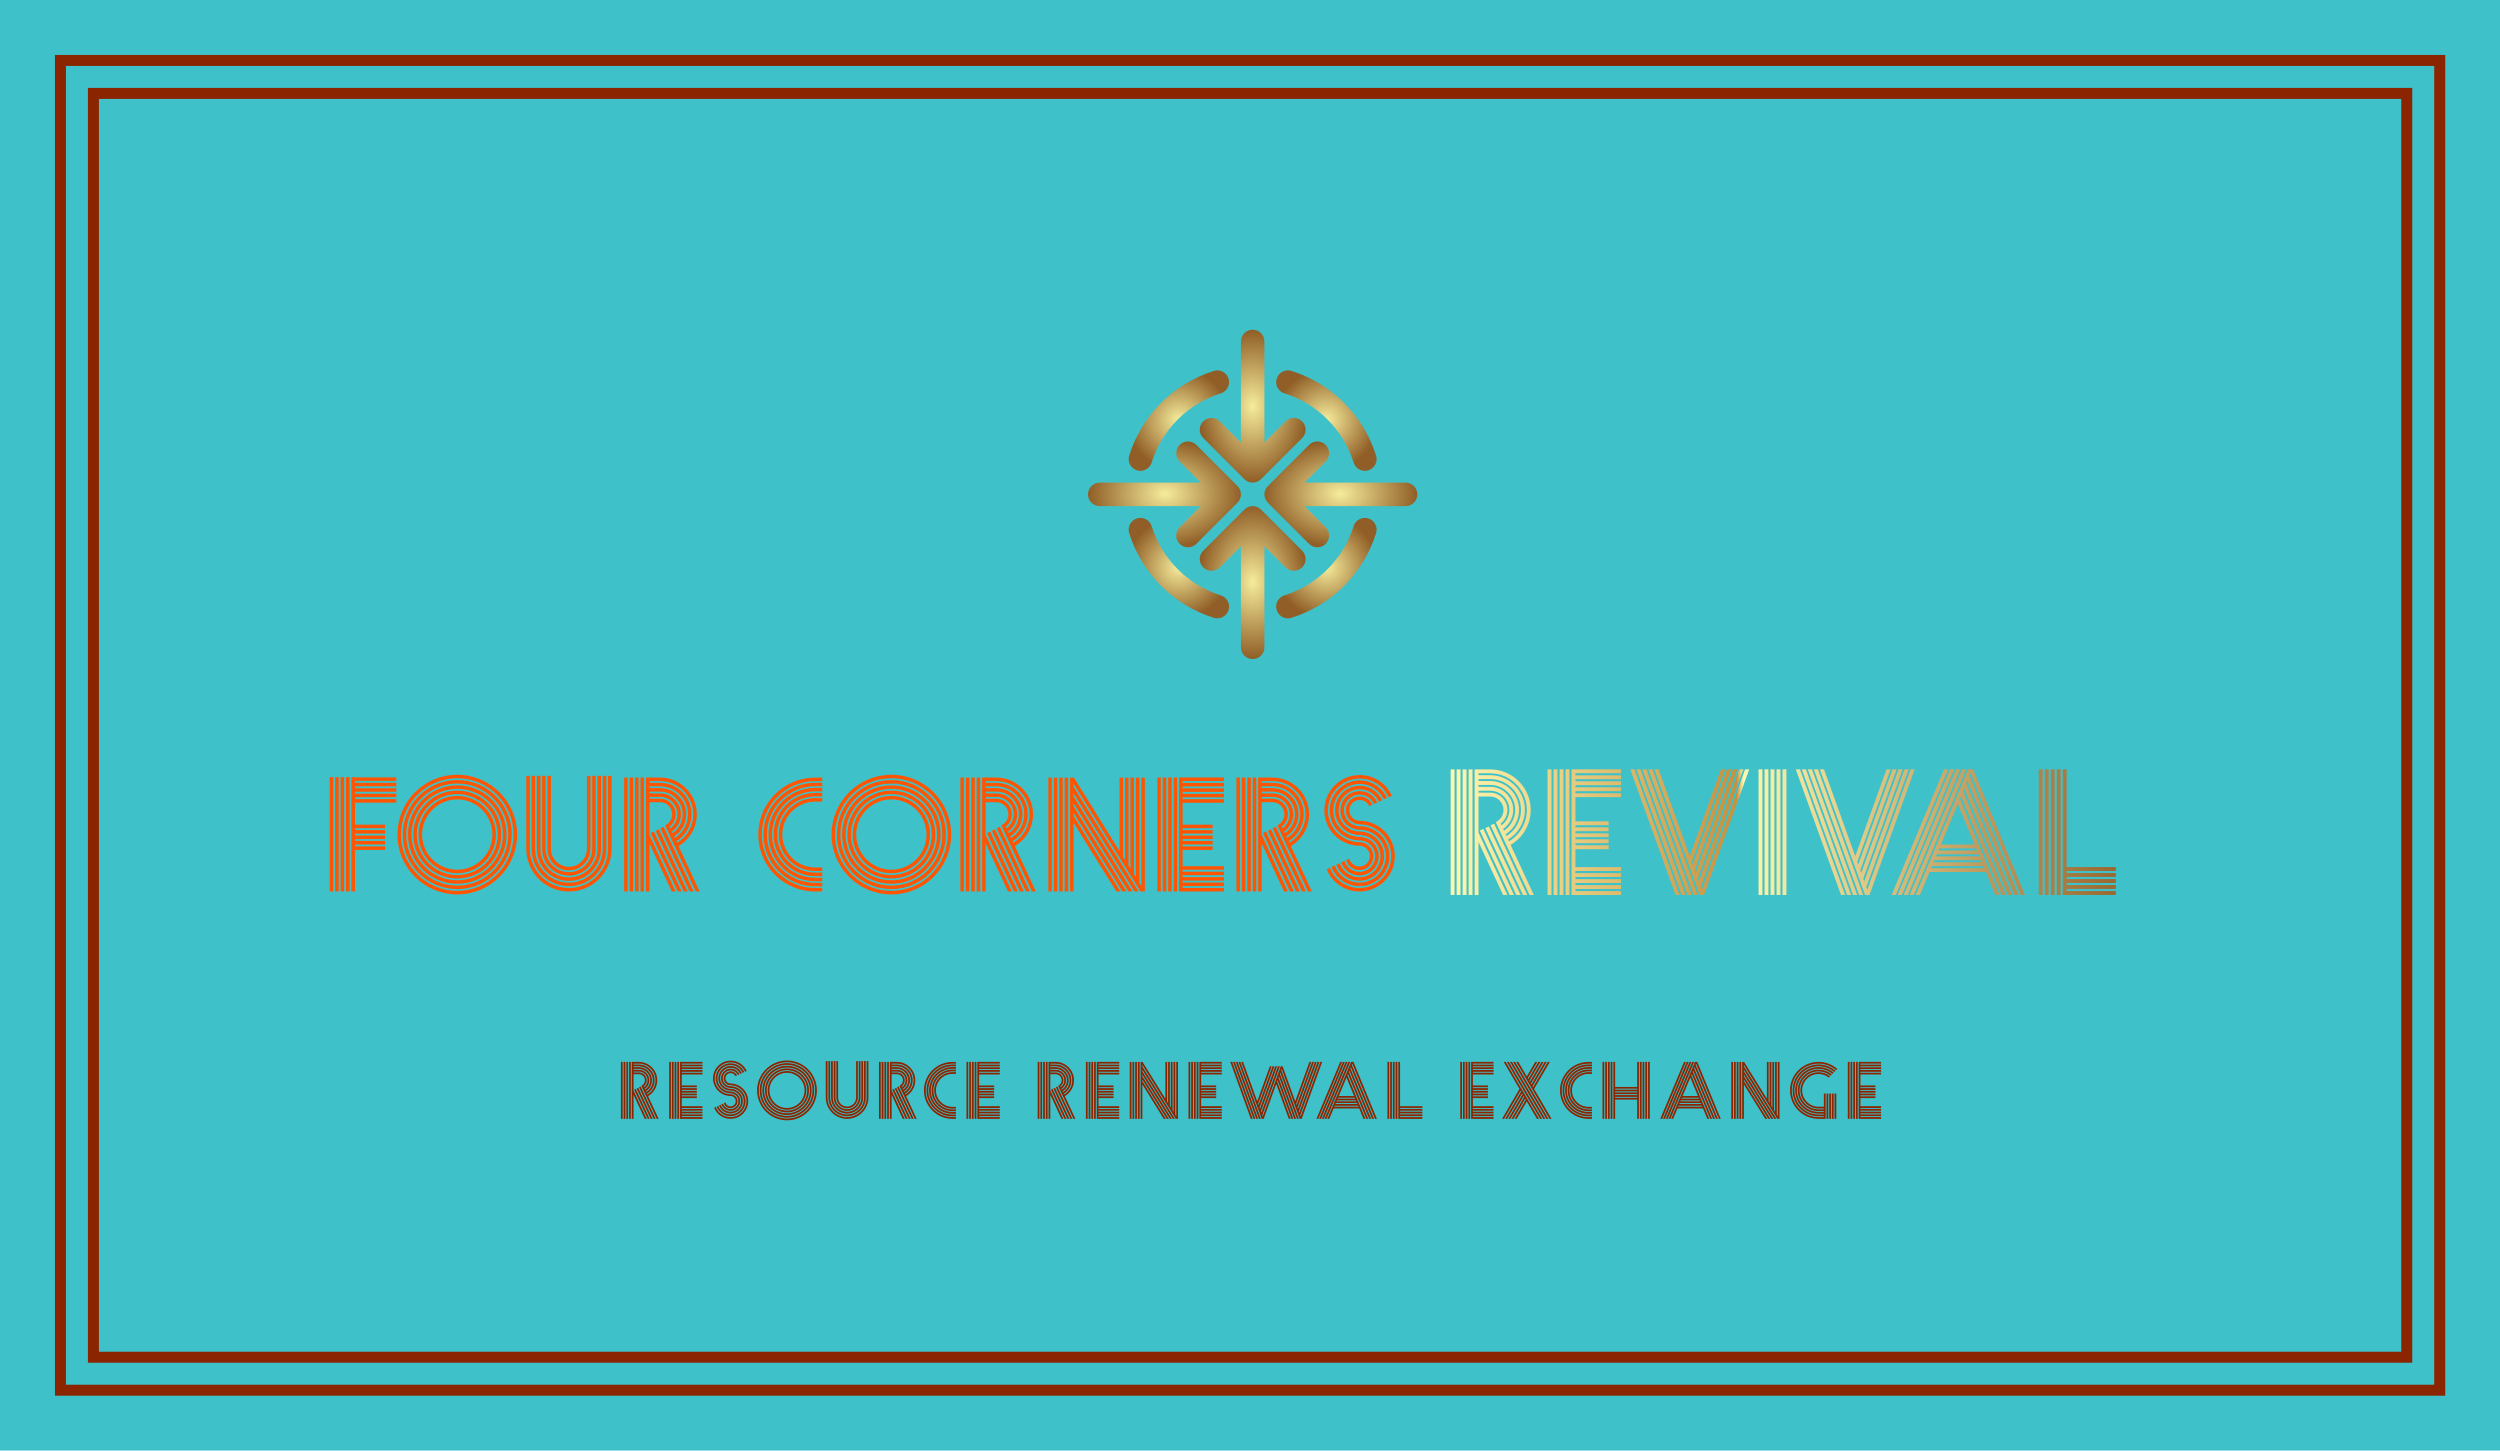
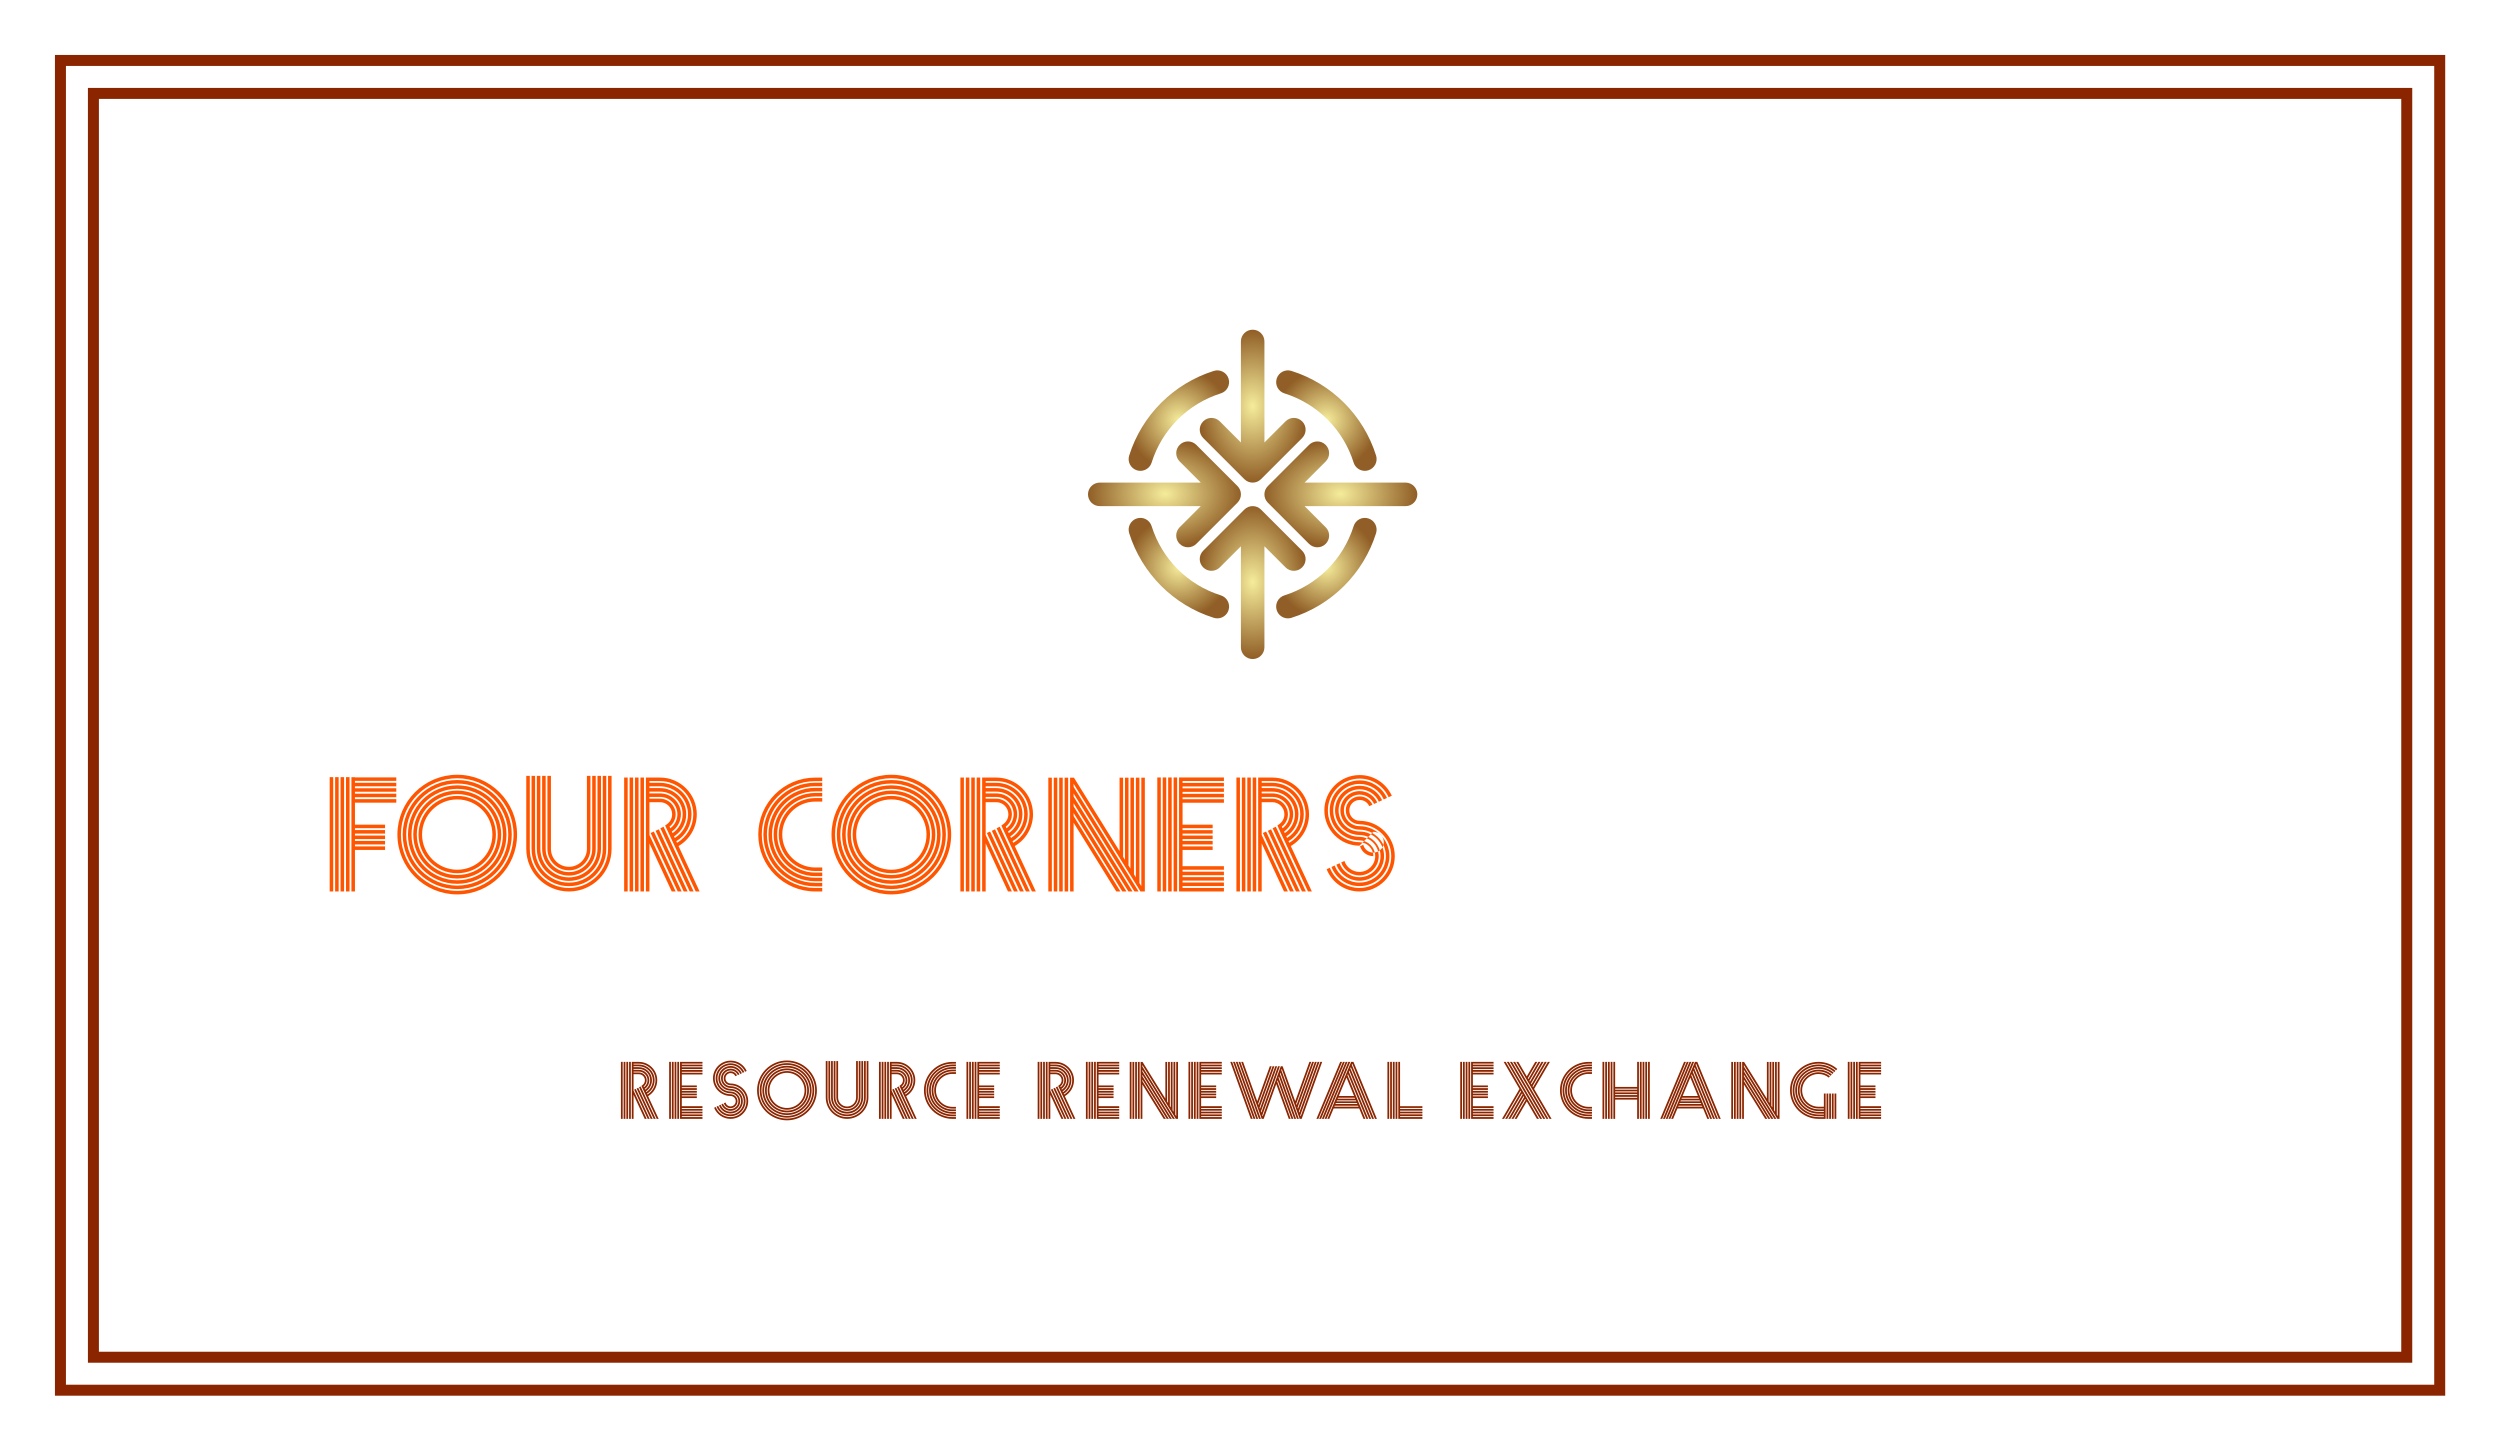
<svg xmlns="http://www.w3.org/2000/svg" version="1.1" width="3137.931" height="1820.69" viewBox="0 0 3137.931 1820.69">
-   <rect fill="#3fc1c9" width="3137.931" height="1820.69" />
  <g transform="scale(6.897) translate(10, 10)">
    <defs id="SvgjsDefs2507">
      <radialGradient id="SvgjsRadialGradient2518">
        <stop id="SvgjsStop2519" stop-color="#f5ec9b" offset="0" />
        <stop id="SvgjsStop2520" stop-color="#905e26" offset="1" />
      </radialGradient>
      <linearGradient id="SvgjsLinearGradient2521" x1="0" y1="1" x2="1" y2="1">
        <stop id="SvgjsStop2522" stop-color="#fff7ae" offset="0" />
        <stop id="SvgjsStop2523" stop-color="#c5913f" offset="0.43" />
        <stop id="SvgjsStop2524" stop-color="#fff7ae" offset="0.44" />
        <stop id="SvgjsStop2525" stop-color="#9a6831" offset="1" />
      </linearGradient>
    </defs>
    <g id="SvgjsG2508" featureKey="rootContainer" transform="matrix(1,0,0,1,0,0)" fill="#8b2500">
      <path fill-rule="evenodd" d=" M0,0 H435 V244 H0,0 z M2,2 H433 V242 H2,2 z M6,6 H429 V238 H6 z M8,8 H427 V236 H6,8 z " />
    </g>
    <g id="SvgjsG2509" featureKey="symbolFeature-0" transform="matrix(0.685,0,0,0.685,183.712,45.719)" fill="url(#SvgjsRadialGradient2518)">
      <path d="m90.637 46.875h-26.832l5.602-5.602c1.223-1.223 1.223-3.195 0-4.418-1.223-1.223-3.195-1.223-4.418 0l-10.938 10.938c-1.223 1.223-1.223 3.195 0 4.418l10.938 10.938c0.609 0.609 1.41 0.914 2.211 0.914s1.602-0.305 2.211-0.914c1.223-1.223 1.223-3.195 0-4.418l-5.606-5.606h26.832c1.727 0 3.125-1.398 3.125-3.125s-1.395-3.125-3.125-3.125z" />
      <path d="m6.262 50c0 1.727 1.398 3.125 3.125 3.125h26.832l-5.602 5.602c-1.223 1.223-1.223 3.195 0 4.418 0.609 0.609 1.41 0.914 2.211 0.914s1.602-0.305 2.211-0.914l10.938-10.938c1.223-1.223 1.223-3.195 0-4.418l-10.938-10.938c-1.223-1.223-3.195-1.223-4.418 0-1.223 1.223-1.223 3.195 0 4.418l5.598 5.606h-26.832c-1.727 0-3.125 1.398-3.125 3.125z" />
      <path d="m63.16 30.602c-1.223-1.223-3.195-1.223-4.418 0l-5.602 5.602-0.004-26.828c0-1.727-1.398-3.125-3.125-3.125-1.727 0-3.125 1.398-3.125 3.125v26.832l-5.602-5.602c-1.223-1.223-3.195-1.223-4.418 0-1.223 1.223-1.223 3.195 0 4.418l10.938 10.938c0.609 0.609 1.406 0.914 2.207 0.914s1.602-0.305 2.211-0.914l10.938-10.938c1.223-1.223 1.223-3.199 0-4.422z" />
      <path d="m52.223 54.039c-1.223-1.223-3.195-1.223-4.418 0l-10.938 10.938c-1.223 1.223-1.223 3.195 0 4.418 1.223 1.223 3.195 1.223 4.418 0l5.602-5.602v26.832c0 1.727 1.398 3.125 3.125 3.125 1.727 0 3.125-1.398 3.125-3.125v-26.832l5.602 5.602c0.609 0.609 1.41 0.914 2.211 0.914s1.602-0.305 2.211-0.914c1.223-1.223 1.223-3.195 0-4.418z" />
      <path d="m17.203 39.688c-0.516 1.648 0.398 3.398 2.043 3.918 0.312 0.098 0.629 0.145 0.938 0.145 1.332 0 2.559-0.852 2.981-2.191 2.758-8.766 9.633-15.641 18.398-18.398 1.648-0.52 2.559-2.273 2.043-3.918-0.52-1.645-2.266-2.562-3.918-2.043-10.711 3.371-19.117 11.777-22.484 22.488z" />
      <path d="m76.836 41.562c0.422 1.336 1.648 2.188 2.981 2.188 0.309 0 0.625-0.047 0.938-0.145 1.648-0.52 2.559-2.273 2.043-3.918-3.367-10.711-11.773-19.117-22.484-22.484-1.656-0.523-3.398 0.398-3.918 2.043-0.516 1.648 0.398 3.398 2.043 3.918 8.766 2.754 15.641 9.633 18.398 18.398z" />
      <path d="m39.688 82.797c0.312 0.098 0.629 0.145 0.938 0.145 1.332 0 2.559-0.852 2.981-2.191 0.516-1.648-0.398-3.398-2.043-3.918-8.766-2.754-15.641-9.633-18.398-18.398-0.52-1.645-2.269-2.57-3.918-2.043-1.645 0.52-2.559 2.273-2.043 3.922 3.367 10.711 11.773 19.117 22.484 22.484z" />
      <path d="m80.754 56.395c-1.664-0.523-3.398 0.398-3.918 2.043-2.758 8.766-9.633 15.645-18.398 18.398-1.648 0.52-2.559 2.273-2.043 3.918 0.422 1.336 1.648 2.191 2.981 2.191 0.309 0 0.625-0.047 0.938-0.145 10.711-3.367 19.117-11.773 22.484-22.484 0.516-1.652-0.398-3.406-2.043-3.922z" />
    </g>
    <g id="SvgjsG2510" featureKey="sloganFeature-0" transform="matrix(0.742,0,0,0.742,102.629,178.779)" fill="#8b2500">
      <path d="M3.747 12.829 l0.392 -0.18 l3.408 7.351 l-0.477 0 z M4.356 12.559 l0.392 -0.18 l3.533 7.621 l-0.477 0 z M4.94 12.242 l0.394 -0.182 l3.684 7.939 l-0.477 0 z M0.932 19.999 l-0.432 0 l0 -13.971 l0.432 0 l0 13.971 z M1.598 19.999 l-0.432 0 l0 -13.971 l0.432 0 l0 13.971 z M2.266 19.999 l-0.432 0 l0 -13.971 l0.432 0 l0 13.971 z M2.932 19.999 l-0.432 0 l0 -13.971 l0.432 0 l0 13.971 z M7.168 14.428 l2.585 5.573 l-0.477 0 l-3.75 -8.088 l0.221 -0.162 c0.396 -0.278 0.637 -0.734 0.637 -1.218 c0 -0.819 -0.666 -1.483 -1.483 -1.483 l-1.301 0 l0 4.018 l3.213 6.931 l-0.477 0 l-2.736 -5.903 l0 5.902 l-0.432 0 l0 -13.971 l1.731 0 c2.486 0 4.508 2.022 4.508 4.508 c0 1.606 -0.856 3.082 -2.239 3.891 z M6.066 12.047 l0.092 0.202 c0.543 -0.399 0.872 -1.04 0.872 -1.717 c0 -1.176 -0.957 -2.131 -2.131 -2.131 l-1.301 0 l0 0.215 l1.301 0 c1.056 0 1.915 0.859 1.915 1.915 c0 0.594 -0.28 1.152 -0.749 1.514 z M6.344 12.649 l0.09 0.199 c0.773 -0.513 1.244 -1.384 1.244 -2.315 c0 -1.533 -1.246 -2.778 -2.778 -2.778 l-1.301 0 l0 0.215 l1.301 0 c1.413 0 2.563 1.15 2.563 2.563 c0 0.843 -0.425 1.641 -1.119 2.116 z M6.62 13.241 l0.092 0.197 c1.003 -0.626 1.617 -1.722 1.617 -2.907 c0 -1.888 -1.538 -3.426 -3.428 -3.426 l-1.301 0 l0 0.215 l1.301 0 c1.77 0 3.211 1.441 3.211 3.211 c0 1.1 -0.569 2.121 -1.492 2.71 z M6.894 13.834 l0.094 0.201 c1.229 -0.736 1.989 -2.061 1.989 -3.498 c0 -2.247 -1.829 -4.075 -4.075 -4.075 l-1.301 0 l0 0.213 l1.301 0 c2.127 0 3.858 1.731 3.858 3.858 c0 1.352 -0.712 2.602 -1.866 3.301 z M12.763 20.001 l-0.432 0 l0 -13.982 l0.432 0 l0 13.982 z M13.429 20.001 l-0.432 0 l0 -13.982 l0.432 0 l0 13.982 z M14.097 20.001 l-0.432 0 l0 -13.982 l0.432 0 l0 13.982 z M14.763 20.001 l-0.432 0 l0 -13.982 l0.432 0 l0 13.982 z M20.502 6.45 l-5.071 0 l0 0.236 l5.071 0 l0 0.432 l-5.071 0 l0 0.234 l5.071 0 l0 0.432 l-5.071 0 l0 0.236 l5.071 0 l0 0.432 l-5.071 0 l0 0.234 l5.071 0 l0 0.432 l-5.071 0 l0 2.686 l3.689 0 l0 0.432 l-3.689 0 l0 0.236 l3.689 0 l0 0.431 l-3.689 0 l0 0.236 l3.689 0 l0 0.432 l-3.689 0 l0 0.234 l3.689 0 l0 0.432 l-3.689 0 l0 0.236 l3.689 0 l0 0.432 l-3.689 0 l0 1.996 l5.071 0 l0 0.432 l-5.071 0 l0 0.234 l5.071 0 l0 0.432 l-5.071 0 l0 0.236 l5.071 0 l0 0.431 l-5.071 0 l0 0.236 l5.071 0 l0 0.432 l-5.071 0 l0 0.234 l5.071 0 l0 0.432 l-5.503 0 l0 -13.98 l5.503 0 l0 0.431 z M27.414 11.333 c2.375 0.018 4.304 1.954 4.304 4.333 c0 2.388 -1.943 4.333 -4.333 4.333 c-1.783 0 -3.36 -1.069 -4.022 -2.727 l0.346 -0.16 l0.046 -0.018 c0.591 1.501 2.017 2.473 3.628 2.473 c2.151 0 3.901 -1.75 3.901 -3.901 s-1.75 -3.901 -3.901 -3.901 l0 -0.006 c-0.927 -0.017 -1.678 -0.775 -1.678 -1.708 c0 -0.942 0.767 -1.709 1.709 -1.709 c0.697 0 1.297 0.414 1.562 1.014 l-0.392 0.182 c-0.197 -0.451 -0.646 -0.764 -1.17 -0.764 c-0.703 0 -1.277 0.574 -1.277 1.279 s0.572 1.279 1.277 1.279 z M25.48 10.055 c0 1.067 0.868 1.934 1.934 1.936 c2.015 0.017 3.647 1.66 3.647 3.676 c0 2.028 -1.65 3.678 -3.678 3.678 c-1.516 0 -2.878 -0.94 -3.426 -2.348 l0.392 -0.182 c0.478 1.257 1.687 2.098 3.034 2.098 c1.79 0 3.246 -1.455 3.246 -3.246 s-1.455 -3.246 -3.246 -3.246 l0 -0.002 c-1.29 -0.017 -2.335 -1.071 -2.335 -2.364 c0 -1.304 1.062 -2.366 2.366 -2.366 c0.94 0 1.777 0.563 2.155 1.395 l-0.392 0.182 c-0.305 -0.681 -0.994 -1.145 -1.763 -1.145 c-1.067 0 -1.934 0.867 -1.934 1.934 z M30.163 8.809 l-0.392 0.184 c-0.414 -0.913 -1.338 -1.525 -2.357 -1.525 c-1.428 0 -2.589 1.161 -2.589 2.589 s1.161 2.589 2.589 2.589 c1.65 0.017 2.99 1.363 2.99 3.019 c0 1.665 -1.354 3.021 -3.021 3.021 c-1.258 0 -2.392 -0.8 -2.828 -1.969 l0.394 -0.182 c0.364 1.018 1.345 1.718 2.434 1.718 c1.428 0 2.589 -1.161 2.589 -2.589 s-1.161 -2.589 -2.589 -2.589 l0 -0.002 c-1.65 -0.017 -2.99 -1.363 -2.99 -3.019 c0 -1.665 1.354 -3.021 3.021 -3.021 c1.189 0 2.265 0.714 2.749 1.776 z M30.761 8.533 l-0.394 0.18 c-0.523 -1.15 -1.678 -1.904 -2.955 -1.904 c-1.79 0 -3.246 1.455 -3.246 3.246 s1.455 3.246 3.246 3.246 l0 0.002 c1.29 0.017 2.335 1.071 2.335 2.364 c0 1.304 -1.062 2.366 -2.366 2.366 c-1.01 0 -1.904 -0.653 -2.232 -1.59 l0.394 -0.182 c0.256 0.787 0.999 1.339 1.84 1.339 c1.067 0 1.934 -0.867 1.934 -1.934 s-0.867 -1.934 -1.934 -1.934 c-2.015 -0.017 -3.647 -1.66 -3.647 -3.676 c0 -2.028 1.65 -3.678 3.678 -3.678 c1.446 0 2.753 0.854 3.347 2.155 z M27.383 14.388 c-2.374 -0.017 -4.302 -1.954 -4.302 -4.331 c0 -2.39 1.943 -4.333 4.333 -4.333 c1.715 0 3.235 0.988 3.939 2.535 l-0.392 0.182 c-0.635 -1.395 -2.004 -2.285 -3.547 -2.285 c-2.151 0 -3.901 1.75 -3.901 3.901 s1.75 3.901 3.901 3.901 l0 0.002 c0.927 0.017 1.678 0.775 1.678 1.708 c0 0.942 -0.765 1.709 -1.709 1.709 c-0.771 0 -1.42 -0.506 -1.634 -1.211 l0.396 -0.184 c0.14 0.557 0.64 0.962 1.238 0.962 c0.705 0 1.279 -0.572 1.279 -1.277 s-0.574 -1.279 -1.279 -1.279 z M41.229 5.685 c4.046 0 7.338 3.29 7.338 7.338 c0 4.046 -3.292 7.338 -7.338 7.338 s-7.338 -3.292 -7.338 -7.338 s3.292 -7.338 7.338 -7.338 z M41.229 19.926 c3.807 0 6.905 -3.098 6.905 -6.905 s-3.098 -6.905 -6.905 -6.905 s-6.905 3.097 -6.905 6.905 s3.098 6.905 6.905 6.905 z M41.229 6.332 c3.689 0 6.69 3.001 6.688 6.688 c0 3.687 -3.001 6.688 -6.688 6.688 s-6.688 -2.999 -6.688 -6.688 c0 -3.687 2.999 -6.688 6.688 -6.688 z M41.229 19.278 c3.45 0 6.258 -2.808 6.256 -6.256 c0 -3.452 -2.806 -6.258 -6.256 -6.258 s-6.258 2.808 -6.258 6.258 s2.808 6.256 6.258 6.256 z M41.229 6.98 c3.332 0 6.04 2.71 6.04 6.04 s-2.71 6.04 -6.04 6.04 s-6.04 -2.71 -6.04 -6.04 s2.71 -6.04 6.04 -6.04 z M41.229 18.629 c3.093 0 5.608 -2.515 5.608 -5.608 s-2.515 -5.608 -5.608 -5.608 s-5.608 2.515 -5.608 5.608 s2.515 5.608 5.608 5.608 z M41.229 7.628 c2.973 0 5.393 2.42 5.393 5.393 s-2.42 5.393 -5.393 5.393 s-5.393 -2.42 -5.393 -5.393 s2.42 -5.393 5.393 -5.393 z M41.229 17.981 c2.736 0 4.96 -2.224 4.96 -4.96 s-2.224 -4.96 -4.96 -4.96 s-4.96 2.224 -4.96 4.96 s2.224 4.96 4.96 4.96 z M41.229 8.277 c2.616 0 4.745 2.127 4.743 4.743 c0 2.615 -2.127 4.743 -4.743 4.743 s-4.745 -2.127 -4.745 -4.743 c0 -2.615 2.129 -4.743 4.745 -4.743 z M41.229 17.333 c2.379 0 4.313 -1.934 4.313 -4.313 s-1.936 -4.313 -4.313 -4.313 s-4.313 1.934 -4.313 4.313 s1.936 4.313 4.313 4.313 z M60.771 5.819 l0.432 0 l0 8.951 c0 2.885 -2.346 5.231 -5.231 5.231 s-5.231 -2.346 -5.231 -5.231 l0 -8.951 l0.432 0 l0 8.951 c0 2.646 2.153 4.799 4.799 4.799 s4.799 -2.153 4.799 -4.799 l0 -8.951 z M55.973 19.352 c-2.526 0 -4.583 -2.055 -4.583 -4.581 l0 -8.951 l0.432 0 l0 8.951 c0 2.289 1.86 4.151 4.149 4.151 s4.151 -1.862 4.151 -4.151 l0 -8.951 l0.432 0 l0 8.951 c0 2.526 -2.055 4.581 -4.581 4.581 z M55.973 18.704 c-2.169 0 -3.934 -1.766 -3.934 -3.934 l0 -8.951 l0.432 0 l0 8.951 c0 1.93 1.571 3.501 3.501 3.501 s3.501 -1.571 3.501 -3.501 l0 -8.951 l0.432 0 l0 8.951 c0 2.169 -1.764 3.934 -3.934 3.934 z M55.973 18.055 c-1.812 0 -3.286 -1.474 -3.286 -3.284 l0 -8.951 l0.432 0 l0 8.951 c0 1.573 1.281 2.854 2.854 2.854 s2.854 -1.281 2.854 -2.854 l0 -8.951 l0.432 0 l0 8.949 c0 1.812 -1.474 3.286 -3.286 3.286 z M55.973 17.407 c-1.455 0 -2.638 -1.183 -2.638 -2.637 l0 -8.951 l0.432 0 l0 8.951 c0 1.216 0.99 2.206 2.206 2.206 s2.206 -0.99 2.206 -2.206 l0 -8.951 l0.432 0 l0 8.949 c0 1.455 -1.183 2.638 -2.638 2.638 z M67.04 12.829 l0.392 -0.18 l3.408 7.351 l-0.477 0 z M67.649 12.559 l0.392 -0.18 l3.533 7.621 l-0.477 0 z M68.232 12.242 l0.394 -0.182 l3.684 7.939 l-0.477 0 z M64.225 19.999 l-0.432 0 l0 -13.971 l0.432 0 l0 13.971 z M64.891 19.999 l-0.432 0 l0 -13.971 l0.432 0 l0 13.971 z M65.559 19.999 l-0.432 0 l0 -13.971 l0.432 0 l0 13.971 z M66.225 19.999 l-0.432 0 l0 -13.971 l0.432 0 l0 13.971 z M70.461 14.428 l2.585 5.573 l-0.477 0 l-3.75 -8.088 l0.221 -0.162 c0.396 -0.278 0.637 -0.734 0.637 -1.218 c0 -0.819 -0.666 -1.483 -1.483 -1.483 l-1.301 0 l0 4.018 l3.213 6.931 l-0.477 0 l-2.736 -5.903 l0 5.902 l-0.432 0 l0 -13.971 l1.731 0 c2.486 0 4.508 2.022 4.508 4.508 c0 1.606 -0.856 3.082 -2.239 3.891 z M69.358 12.047 l0.092 0.202 c0.543 -0.399 0.872 -1.04 0.872 -1.717 c0 -1.176 -0.957 -2.131 -2.131 -2.131 l-1.301 0 l0 0.215 l1.301 0 c1.056 0 1.915 0.859 1.915 1.915 c0 0.594 -0.28 1.152 -0.749 1.514 z M69.636 12.649 l0.09 0.199 c0.773 -0.513 1.244 -1.384 1.244 -2.315 c0 -1.533 -1.246 -2.778 -2.778 -2.778 l-1.301 0 l0 0.215 l1.301 0 c1.413 0 2.563 1.15 2.563 2.563 c0 0.843 -0.425 1.641 -1.119 2.116 z M69.912 13.241 l0.092 0.197 c1.003 -0.626 1.617 -1.722 1.617 -2.907 c0 -1.888 -1.538 -3.426 -3.428 -3.426 l-1.301 0 l0 0.215 l1.301 0 c1.77 0 3.211 1.441 3.211 3.211 c0 1.1 -0.569 2.121 -1.492 2.71 z M70.186 13.834 l0.094 0.201 c1.229 -0.736 1.989 -2.061 1.989 -3.498 c0 -2.247 -1.829 -4.075 -4.075 -4.075 l-1.301 0 l0 0.213 l1.301 0 c2.127 0 3.858 1.731 3.858 3.858 c0 1.352 -0.712 2.602 -1.866 3.301 z M77.333 13.017 c0 -2.466 2.007 -4.473 4.473 -4.473 l0.863 0 l0 0.432 l-0.863 0 c-2.228 0 -4.04 1.812 -4.04 4.04 s1.812 4.04 4.04 4.04 l0.863 0 l0 0.432 l-0.863 0 c-2.466 0 -4.473 -2.007 -4.473 -4.473 z M76.705 13.017 c0 -2.811 2.289 -5.1 5.1 -5.1 l0.863 0 l0 0.432 l-0.863 0 c-2.574 0 -4.668 2.094 -4.668 4.668 s2.094 4.668 4.668 4.668 l0.863 0 l0 0.432 l-0.863 0 c-2.813 0 -5.1 -2.289 -5.1 -5.1 z M76.078 13.017 c0 -3.157 2.57 -5.728 5.728 -5.728 l0.863 0 l0 0.432 l-0.863 0 c-2.92 0 -5.295 2.375 -5.295 5.295 s2.375 5.295 5.295 5.295 l0.863 0 l0 0.432 l-0.863 0 c-3.159 0 -5.728 -2.57 -5.728 -5.728 z M75.45 13.017 c0 -3.505 2.852 -6.355 6.355 -6.355 l0.863 0 l0 0.432 l-0.863 0 c-3.266 0 -5.923 2.657 -5.923 5.923 s2.657 5.923 5.923 5.923 l0.863 0 l0 0.432 l-0.863 0 c-3.503 0 -6.355 -2.85 -6.355 -6.355 z M81.806 6.034 l0.863 0 l0 0.432 l-0.863 0 c-3.612 0 -6.55 2.938 -6.55 6.55 s2.938 6.55 6.55 6.55 l0.863 0 l0 0.432 l-0.863 0 c-3.849 0 -6.983 -3.133 -6.983 -6.983 s3.132 -6.983 6.983 -6.983 z M85.686 20.001 l-0.432 0 l0 -13.982 l0.432 0 l0 13.982 z M86.352 20.001 l-0.432 0 l0 -13.982 l0.432 0 l0 13.982 z M87.02 20.001 l-0.432 0 l0 -13.982 l0.432 0 l0 13.982 z M87.686 20.001 l-0.432 0 l0 -13.982 l0.432 0 l0 13.982 z M93.425 6.45 l-5.071 0 l0 0.236 l5.071 0 l0 0.432 l-5.071 0 l0 0.234 l5.071 0 l0 0.432 l-5.071 0 l0 0.236 l5.071 0 l0 0.432 l-5.071 0 l0 0.234 l5.071 0 l0 0.432 l-5.071 0 l0 2.686 l3.689 0 l0 0.432 l-3.689 0 l0 0.236 l3.689 0 l0 0.431 l-3.689 0 l0 0.236 l3.689 0 l0 0.432 l-3.689 0 l0 0.234 l3.689 0 l0 0.432 l-3.689 0 l0 0.236 l3.689 0 l0 0.432 l-3.689 0 l0 1.996 l5.071 0 l0 0.432 l-5.071 0 l0 0.234 l5.071 0 l0 0.432 l-5.071 0 l0 0.236 l5.071 0 l0 0.431 l-5.071 0 l0 0.236 l5.071 0 l0 0.432 l-5.071 0 l0 0.234 l5.071 0 l0 0.432 l-5.503 0 l0 -13.98 l5.503 0 l0 0.431 z M105.962 12.829 l0.392 -0.18 l3.408 7.351 l-0.477 0 z M106.571 12.559 l0.392 -0.18 l3.533 7.621 l-0.477 0 z M107.154 12.242 l0.394 -0.182 l3.684 7.939 l-0.477 0 z M103.147 19.999 l-0.432 0 l0 -13.971 l0.432 0 l0 13.971 z M103.813 19.999 l-0.432 0 l0 -13.971 l0.432 0 l0 13.971 z M104.481 19.999 l-0.432 0 l0 -13.971 l0.432 0 l0 13.971 z M105.147 19.999 l-0.432 0 l0 -13.971 l0.432 0 l0 13.971 z M109.383 14.428 l2.585 5.573 l-0.477 0 l-3.75 -8.088 l0.221 -0.162 c0.396 -0.278 0.637 -0.734 0.637 -1.218 c0 -0.819 -0.666 -1.483 -1.483 -1.483 l-1.301 0 l0 4.018 l3.213 6.931 l-0.477 0 l-2.736 -5.903 l0 5.902 l-0.432 0 l0 -13.971 l1.731 0 c2.486 0 4.508 2.022 4.508 4.508 c0 1.606 -0.856 3.082 -2.239 3.891 z M108.28 12.047 l0.092 0.202 c0.543 -0.399 0.872 -1.04 0.872 -1.717 c0 -1.176 -0.957 -2.131 -2.131 -2.131 l-1.301 0 l0 0.215 l1.301 0 c1.056 0 1.915 0.859 1.915 1.915 c0 0.594 -0.28 1.152 -0.749 1.514 z M108.558 12.649 l0.09 0.199 c0.773 -0.513 1.244 -1.384 1.244 -2.315 c0 -1.533 -1.246 -2.778 -2.778 -2.778 l-1.301 0 l0 0.215 l1.301 0 c1.413 0 2.563 1.15 2.563 2.563 c0 0.843 -0.425 1.641 -1.119 2.116 z M108.834 13.241 l0.092 0.197 c1.003 -0.626 1.617 -1.722 1.617 -2.907 c0 -1.888 -1.538 -3.426 -3.428 -3.426 l-1.301 0 l0 0.215 l1.301 0 c1.77 0 3.211 1.441 3.211 3.211 c0 1.1 -0.569 2.121 -1.492 2.71 z M109.108 13.834 l0.094 0.201 c1.229 -0.736 1.989 -2.061 1.989 -3.498 c0 -2.247 -1.829 -4.075 -4.075 -4.075 l-1.301 0 l0 0.213 l1.301 0 c2.127 0 3.858 1.731 3.858 3.858 c0 1.352 -0.712 2.602 -1.866 3.301 z M114.977 20.001 l-0.432 0 l0 -13.982 l0.432 0 l0 13.982 z M115.643 20.001 l-0.432 0 l0 -13.982 l0.432 0 l0 13.982 z M116.311 20.001 l-0.432 0 l0 -13.982 l0.432 0 l0 13.982 z M116.977 20.001 l-0.432 0 l0 -13.982 l0.432 0 l0 13.982 z M122.716 6.45 l-5.071 0 l0 0.236 l5.071 0 l0 0.432 l-5.071 0 l0 0.234 l5.071 0 l0 0.432 l-5.071 0 l0 0.236 l5.071 0 l0 0.432 l-5.071 0 l0 0.234 l5.071 0 l0 0.432 l-5.071 0 l0 2.686 l3.689 0 l0 0.432 l-3.689 0 l0 0.236 l3.689 0 l0 0.431 l-3.689 0 l0 0.236 l3.689 0 l0 0.432 l-3.689 0 l0 0.234 l3.689 0 l0 0.432 l-3.689 0 l0 0.236 l3.689 0 l0 0.432 l-3.689 0 l0 1.996 l5.071 0 l0 0.432 l-5.071 0 l0 0.234 l5.071 0 l0 0.432 l-5.071 0 l0 0.236 l5.071 0 l0 0.431 l-5.071 0 l0 0.236 l5.071 0 l0 0.432 l-5.071 0 l0 0.234 l5.071 0 l0 0.432 l-5.503 0 l0 -13.98 l5.503 0 l0 0.431 z M125.728 19.999 l-0.432 0 l0 -13.958 l0.432 0 l0 13.958 z M126.396 19.999 l-0.432 0 l0 -13.958 l0.432 0 l0 13.958 z M127.062 19.999 l-0.432 0 l0 -13.958 l0.432 0 l0 13.958 z M127.73 19.999 l-0.432 0 l0 -13.958 l0.432 0 l0 13.958 z M136.7 6.042 l0.432 -0 l0 13.958 l-0.534 0 l-8.202 -13.207 l0 0.383 l0.004 -0.002 l7.965 12.826 l-0.508 0 l-7.461 -12.013 l0 0.375 l7.227 11.638 l-0.508 0 l-6.719 -10.819 l0 0.375 l6.486 10.443 l-0.51 0 l-5.976 -9.625 l0 0.375 l5.744 9.249 l-0.51 0 l-5.235 -8.431 l0 8.431 l-0.432 0 l0 -9.126 l-0.004 -0.007 l0.004 -0.002 l0 -4.822 l0.475 0 l5.593 9.006 l0 -9.007 l0.432 0 l0 9.702 l0.235 0.377 l0 -10.079 l0.431 0 l0 10.776 l0.235 0.377 l0 -11.154 l0.432 0 l0 11.849 l0.234 0.379 l0 -12.228 l0.432 0 l0 12.924 l0.235 0.377 l0 -13.301 z M140.138 20.001 l-0.432 0 l0 -13.982 l0.432 0 l0 13.982 z M140.804 20.001 l-0.432 0 l0 -13.982 l0.432 0 l0 13.982 z M141.472 20.001 l-0.432 0 l0 -13.982 l0.432 0 l0 13.982 z M142.138 20.001 l-0.432 0 l0 -13.982 l0.432 0 l0 13.982 z M147.877 6.45 l-5.071 0 l0 0.236 l5.071 0 l0 0.432 l-5.071 0 l0 0.234 l5.071 0 l0 0.432 l-5.071 0 l0 0.236 l5.071 0 l0 0.432 l-5.071 0 l0 0.234 l5.071 0 l0 0.432 l-5.071 0 l0 2.686 l3.689 0 l0 0.432 l-3.689 0 l0 0.236 l3.689 0 l0 0.431 l-3.689 0 l0 0.236 l3.689 0 l0 0.432 l-3.689 0 l0 0.234 l3.689 0 l0 0.432 l-3.689 0 l0 0.236 l3.689 0 l0 0.432 l-3.689 0 l0 1.996 l5.071 0 l0 0.432 l-5.071 0 l0 0.234 l5.071 0 l0 0.432 l-5.071 0 l0 0.236 l5.071 0 l0 0.431 l-5.071 0 l0 0.236 l5.071 0 l0 0.432 l-5.071 0 l0 0.234 l5.071 0 l0 0.432 l-5.503 0 l0 -13.98 l5.503 0 l0 0.431 z M149.957 6.021 l0.458 0 l5.03 13.978 l-0.46 0 z M150.626 6.021 l0.458 0 l5.03 13.978 l-0.46 0 z M151.296 6.021 l0.46 0 l5.029 13.978 l-0.46 0 z M151.966 6.021 l0.458 0 l5.03 13.978 l-0.46 0 z M172.041 6.021 l0.458 -0 l-5.029 13.978 l-0.489 0 l-4.414 -12.267 l-0.105 0.293 l4.307 11.974 l-0.458 0 l-4.079 -11.336 l-0.105 0.293 l3.972 11.043 l-0.458 0 l-3.744 -10.405 l-0.105 0.293 l3.638 10.112 l-0.458 0 l-3.409 -9.474 l-0.131 0.364 l0.046 -0.017 l3.282 9.126 l-0.458 0 l-3.075 -8.543 l-3.075 8.543 l-0.489 0 l-5.029 -13.978 l0.46 0 l3.474 9.66 l3.089 -8.585 l0.458 0 l-3.317 9.222 l0.105 0.293 l3.424 -9.514 l0.458 0 l-3.652 10.153 l0.105 0.293 l3.759 -10.445 l0.458 0 l-3.987 11.084 l0.105 0.293 l4.094 -11.376 l0.458 0 l-4.311 11.985 l-0.024 -0.007 l0.118 0.329 l4.429 -12.307 l0.46 0 l3.089 8.585 l3.476 -9.66 l0.458 0 l-3.706 10.296 l0.107 0.293 l3.81 -10.589 l0.458 0 l-4.039 11.227 l0.105 0.293 l4.145 -11.52 l0.458 0 l-4.375 12.158 l0.107 0.293 l4.48 -12.451 l0.458 0 l-4.699 13.06 l-0.024 -0.007 l0.12 0.329 z M176.918 6.016 l0.469 0 l-5.831 13.983 l-0.469 0 z M177.586 6.016 l0.469 0 l-5.831 13.983 l-0.467 0 z M178.255 6.016 l0.467 0 l-5.831 13.983 l-0.467 0 z M178.923 6.016 l0.469 0 l-5.833 13.983 l-0.467 0 z M185.446 19.999 l-5.571 -13.54 l-0.12 0.289 l5.452 13.251 l-0.467 0 l-5.22 -12.688 l-0.12 0.289 l5.102 12.401 l-0.467 0 l-4.87 -11.836 l-0.12 0.287 l4.751 11.549 l-0.467 0 l-4.519 -10.984 l-0.12 0.287 l4.401 10.695 l-0.467 0 l-1.049 -2.554 l-6.278 0 l-1.065 2.554 l-0.469 0 l5.831 -13.983 l0.567 0 l5.753 13.983 l-0.467 0 z M181.394 17.013 l-0.092 -0.224 l-5.733 0 l-0.094 0.224 l5.919 0 z M181.124 16.356 l-0.094 -0.224 l-5.189 0 l-0.094 0.224 l5.376 0 z M180.853 15.699 l-0.094 -0.224 l-4.644 0 l-0.094 0.224 l4.832 0 z M180.583 15.043 l-0.092 -0.224 l-4.101 0 l-0.094 0.224 l4.287 0 z M180.312 14.386 l-1.858 -4.517 l-1.884 4.517 l3.742 0 z M188.932 19.999 l-0.432 0 l0 -13.978 l0.432 0 l0 13.978 z M189.598 19.999 l-0.432 0 l0 -13.978 l0.432 0 l0 13.978 z M190.264 19.999 l-0.432 0 l0 -13.978 l0.432 0 l0 13.978 z M190.932 19.999 l-0.432 0 l0 -13.978 l0.432 0 l0 13.978 z M197.075 17.328 l-5.477 0 l0 0.236 l5.478 0 l0 0.431 l-5.478 0 l0 0.236 l5.478 0 l0 0.432 l-5.478 0 l0 0.234 l5.478 0 l0 0.432 l-5.478 0 l0 0.236 l5.478 0 l0 0.432 l-5.478 0 l0 0.004 l-0.432 0 l0 -13.978 l0.432 0 l0 10.874 l5.478 0 l0 0.432 z M206.791 20.001 l-0.432 0 l0 -13.982 l0.432 0 l0 13.982 z M207.457 20.001 l-0.432 0 l0 -13.982 l0.432 0 l0 13.982 z M208.125 20.001 l-0.432 0 l0 -13.982 l0.432 0 l0 13.982 z M208.791 20.001 l-0.432 0 l0 -13.982 l0.432 0 l0 13.982 z M214.53 6.45 l-5.071 0 l0 0.236 l5.071 0 l0 0.432 l-5.071 0 l0 0.234 l5.071 0 l0 0.432 l-5.071 0 l0 0.236 l5.071 0 l0 0.432 l-5.071 0 l0 0.234 l5.071 0 l0 0.432 l-5.071 0 l0 2.686 l3.689 0 l0 0.432 l-3.689 0 l0 0.236 l3.689 0 l0 0.431 l-3.689 0 l0 0.236 l3.689 0 l0 0.432 l-3.689 0 l0 0.234 l3.689 0 l0 0.432 l-3.689 0 l0 0.236 l3.689 0 l0 0.432 l-3.689 0 l0 1.996 l5.071 0 l0 0.432 l-5.071 0 l0 0.234 l5.071 0 l0 0.432 l-5.071 0 l0 0.236 l5.071 0 l0 0.431 l-5.071 0 l0 0.236 l5.071 0 l0 0.432 l-5.071 0 l0 0.234 l5.071 0 l0 0.432 l-5.503 0 l0 -13.98 l5.503 0 l0 0.431 z M217.779 6.021 l0.5 0 l8.162 13.978 l-0.5 0 z M218.552 6.021 l0.5 0 l8.16 13.978 l-0.5 0 z M219.325 6.021 l0.5 0 l8.16 13.978 l-0.5 0 z M224.473 12.66 l4.274 7.321 l-0.033 0.018 l-0.456 0 l-8.16 -13.978 l0.5 0 l2.079 3.564 l2.081 -3.564 l0.5 0 l-2.32 3.974 l-0.033 -0.02 l0.158 0.272 l2.466 -4.226 l0.502 0 l-2.718 4.655 l0.136 0.232 l2.852 -4.887 l0.5 0 l-3.102 5.316 l0.136 0.232 l3.238 -5.547 l0.5 0 l-3.489 5.976 l0.134 0.234 l3.626 -6.21 l0.5 0 z M217.008 6.021 l0.501 0 l8.16 13.978 l-0.5 0 l-2.491 -4.265 l-2.489 4.265 l-0.5 0 l2.74 -4.694 l-0.136 -0.234 l-2.876 4.927 l-0.5 0 l3.126 -5.356 l-0.134 -0.232 l-3.264 5.588 l-0.5 0 l3.512 -6.017 l-0.134 -0.234 l-3.649 6.25 l-0.5 0 l3.899 -6.679 l-0.136 -0.232 l-4.035 6.911 l-0.458 0 l-0.031 -0.018 l4.274 -7.321 z M233.329 13.017 c0 -2.466 2.007 -4.473 4.473 -4.473 l0.863 0 l0 0.432 l-0.863 0 c-2.228 0 -4.04 1.812 -4.04 4.04 s1.812 4.04 4.04 4.04 l0.863 0 l0 0.432 l-0.863 0 c-2.466 0 -4.473 -2.007 -4.473 -4.473 z M232.702 13.017 c0 -2.811 2.289 -5.1 5.1 -5.1 l0.863 0 l0 0.432 l-0.863 0 c-2.574 0 -4.668 2.094 -4.668 4.668 s2.094 4.668 4.668 4.668 l0.863 0 l0 0.432 l-0.863 0 c-2.813 0 -5.1 -2.289 -5.1 -5.1 z M232.074 13.017 c0 -3.157 2.57 -5.728 5.728 -5.728 l0.863 0 l0 0.432 l-0.863 0 c-2.92 0 -5.295 2.375 -5.295 5.295 s2.375 5.295 5.295 5.295 l0.863 0 l0 0.432 l-0.863 0 c-3.159 0 -5.728 -2.57 -5.728 -5.728 z M231.447 13.017 c0 -3.505 2.852 -6.355 6.355 -6.355 l0.863 0 l0 0.432 l-0.863 0 c-3.266 0 -5.923 2.657 -5.923 5.923 s2.657 5.923 5.923 5.923 l0.863 0 l0 0.432 l-0.863 0 c-3.503 0 -6.355 -2.85 -6.355 -6.355 z M237.802 6.034 l0.863 0 l0 0.432 l-0.863 0 c-3.612 0 -6.55 2.938 -6.55 6.55 s2.938 6.55 6.55 6.55 l0.863 0 l0 0.432 l-0.863 0 c-3.849 0 -6.983 -3.133 -6.983 -6.983 s3.132 -6.983 6.983 -6.983 z M241.682 19.999 l-0.432 0 l0 -13.978 l0.432 0 l0 13.978 z M242.35 19.999 l-0.432 0 l0 -13.978 l0.432 0 l0 13.978 z M243.016 19.999 l-0.432 0 l0 -13.978 l0.432 0 l0 13.978 z M243.682 19.999 l-0.432 0 l0 -13.978 l0.432 0 l0 13.978 z M249.749 12.17 l0 -6.149 l0.432 0 l0 13.98 l-0.432 0 l0 -4.731 l-5.398 0 l0 4.729 l-0.432 0 l0 -13.978 l0.432 0 l0 6.149 l5.398 0 z M249.749 12.603 l-5.398 0 l0 0.236 l5.398 0 l0 -0.236 z M244.35 13.504 l5.398 0 l0 -0.236 l-5.398 0 l0 0.236 z M249.749 13.937 l-5.398 0 l0 0.236 l5.398 0 l0 -0.236 z M244.35 14.838 l5.398 0 l0 -0.236 l-5.398 0 l0 0.236 z M250.847 19.999 l-0.432 0 l0 -13.978 l0.432 0 l0 13.978 z M251.515 19.999 l-0.432 0 l0 -13.978 l0.432 0 l0 13.978 z M252.181 19.999 l-0.432 0 l0 -13.978 l0.432 0 l0 13.978 z M252.849 19.999 l-0.432 0 l0 -13.978 l0.432 0 l0 13.978 z M261.251 6.016 l0.469 0 l-5.831 13.983 l-0.469 0 z M261.919 6.016 l0.469 0 l-5.831 13.983 l-0.467 0 z M262.589 6.016 l0.467 0 l-5.831 13.983 l-0.467 0 z M263.257 6.016 l0.469 0 l-5.833 13.983 l-0.467 0 z M269.779 19.999 l-5.571 -13.54 l-0.12 0.289 l5.452 13.251 l-0.467 0 l-5.22 -12.688 l-0.12 0.289 l5.102 12.401 l-0.467 0 l-4.87 -11.836 l-0.12 0.287 l4.751 11.549 l-0.467 0 l-4.519 -10.984 l-0.12 0.287 l4.401 10.695 l-0.467 0 l-1.049 -2.554 l-6.278 0 l-1.065 2.554 l-0.469 0 l5.831 -13.983 l0.567 0 l5.753 13.983 l-0.467 0 z M265.727 17.013 l-0.092 -0.224 l-5.733 0 l-0.094 0.224 l5.919 0 z M265.457 16.356 l-0.094 -0.224 l-5.189 0 l-0.094 0.224 l5.376 0 z M265.186 15.699 l-0.094 -0.224 l-4.644 0 l-0.094 0.224 l4.832 0 z M264.916 15.043 l-0.092 -0.224 l-4.101 0 l-0.094 0.224 l4.287 0 z M264.646 14.386 l-1.858 -4.517 l-1.884 4.517 l3.742 0 z M273.263 19.999 l-0.432 0 l0 -13.958 l0.432 0 l0 13.958 z M273.931 19.999 l-0.432 0 l0 -13.958 l0.432 0 l0 13.958 z M274.597 19.999 l-0.432 0 l0 -13.958 l0.432 0 l0 13.958 z M275.265 19.999 l-0.432 0 l0 -13.958 l0.432 0 l0 13.958 z M284.235 6.042 l0.432 -0 l0 13.958 l-0.534 0 l-8.202 -13.207 l0 0.383 l0.004 -0.002 l7.965 12.826 l-0.508 0 l-7.461 -12.013 l0 0.375 l7.227 11.638 l-0.508 0 l-6.719 -10.819 l0 0.375 l6.486 10.443 l-0.51 0 l-5.976 -9.625 l0 0.375 l5.744 9.249 l-0.51 0 l-5.235 -8.431 l0 8.431 l-0.432 0 l0 -9.126 l-0.004 -0.007 l0.004 -0.002 l0 -4.822 l0.475 0 l5.593 9.006 l0 -9.007 l0.432 0 l0 9.702 l0.235 0.377 l0 -10.079 l0.431 0 l0 10.776 l0.235 0.377 l0 -11.154 l0.432 0 l0 11.849 l0.234 0.379 l0 -12.228 l0.432 0 l0 12.924 l0.235 0.377 l0 -13.301 z M296.629 20.001 l-0.432 0 l0 -6.21 l0.432 0 l0 6.21 z M297.283 20.001 l-0.432 0 l0 -6.21 l0.432 0 l0 6.21 z M297.938 20.001 l-0.432 0 l0 -6.21 l0.432 0 l0 6.21 z M298.592 20.001 l-0.432 0 l0 -6.21 l0.432 0 l0 6.21 z M294.231 6.656 c1.524 0 2.997 0.55 4.153 1.555 l-0.283 0.326 c-1.075 -0.931 -2.447 -1.444 -3.868 -1.444 c-3.264 0 -5.921 2.655 -5.921 5.921 c0 3.264 2.657 5.921 5.921 5.921 l1.312 0 l0 -0.204 l-1.312 0 c-3.154 0 -5.719 -2.565 -5.719 -5.719 s2.565 -5.719 5.719 -5.719 c1.354 0 2.668 0.484 3.698 1.363 l-0.281 0.329 c-0.953 -0.813 -2.166 -1.26 -3.419 -1.26 c-2.914 0 -5.286 2.372 -5.286 5.286 s2.372 5.286 5.286 5.286 l1.312 0 l0 -0.204 l-1.312 0 c-2.802 0 -5.082 -2.28 -5.082 -5.082 s2.28 -5.082 5.082 -5.082 c1.185 0 2.339 0.416 3.247 1.174 l-0.278 0.331 c-0.83 -0.694 -1.886 -1.075 -2.97 -1.075 c-2.563 0 -4.65 2.086 -4.65 4.65 s2.085 4.65 4.65 4.65 l1.312 0 l0 -0.204 l-1.312 0 c-2.453 0 -4.447 -1.996 -4.447 -4.447 s1.994 -4.445 4.447 -4.445 c1.014 0 2.007 0.351 2.793 0.99 l-0.272 0.335 c-0.719 -0.583 -1.591 -0.892 -2.521 -0.892 c-2.213 0 -4.015 1.801 -4.015 4.015 s1.801 4.015 4.015 4.015 l1.312 0 l0 -3.233 l0.432 0 l0 6.208 l-1.744 0 c-3.855 0 -6.99 -3.135 -6.99 -6.99 s3.135 -6.99 6.99 -6.99 c1.695 0 3.328 0.616 4.604 1.735 l-0.285 0.326 c-1.196 -1.051 -2.729 -1.628 -4.318 -1.628 c-3.615 0 -6.558 2.942 -6.558 6.558 s2.942 6.558 6.558 6.558 l1.312 0 l0 -0.202 l-1.312 0 c-3.503 0 -6.353 -2.852 -6.353 -6.355 s2.85 -6.353 6.353 -6.353 z M301.844 20.001 l-0.432 0 l0 -13.982 l0.432 0 l0 13.982 z M302.51 20.001 l-0.432 0 l0 -13.982 l0.432 0 l0 13.982 z M303.178 20.001 l-0.432 0 l0 -13.982 l0.432 0 l0 13.982 z M303.844 20.001 l-0.432 0 l0 -13.982 l0.432 0 l0 13.982 z M309.583 6.45 l-5.071 0 l0 0.236 l5.071 0 l0 0.432 l-5.071 0 l0 0.234 l5.071 0 l0 0.432 l-5.071 0 l0 0.236 l5.071 0 l0 0.432 l-5.071 0 l0 0.234 l5.071 0 l0 0.432 l-5.071 0 l0 2.686 l3.689 0 l0 0.432 l-3.689 0 l0 0.236 l3.689 0 l0 0.431 l-3.689 0 l0 0.236 l3.689 0 l0 0.432 l-3.689 0 l0 0.234 l3.689 0 l0 0.432 l-3.689 0 l0 0.236 l3.689 0 l0 0.432 l-3.689 0 l0 1.996 l5.071 0 l0 0.432 l-5.071 0 l0 0.234 l5.071 0 l0 0.432 l-5.071 0 l0 0.236 l5.071 0 l0 0.431 l-5.071 0 l0 0.236 l5.071 0 l0 0.432 l-5.071 0 l0 0.234 l5.071 0 l0 0.432 l-5.503 0 l0 -13.98 l5.503 0 l0 0.431 z" />
    </g>
    <g id="SvgjsG2511" featureKey="nameLeftFeature-0" transform="matrix(0.742,0,0,0.742,49.258,122.559)" fill="#ff5500">
-       <path d="M1.865 40.002 l-0.865 0 l0 -28.041 l0.865 0 l0 28.041 z M3.197 40.002 l-0.865 0 l0 -28.041 l0.865 0 l0 28.041 z M4.533 40.002 l-0.865 0 l0 -28.041 l0.865 0 l0 28.041 z M5.865 40.002 l-0.865 0 l0 -28.041 l0.865 0 l0 28.041 z M17.338 12.874 l-10.142 0 l0 0.471 l10.142 0 l0 0.865 l-10.142 0 l0 0.467 l10.142 0 l0 0.865 l-10.142 0 l0 0.471 l10.142 0 l0 0.865 l-10.142 0 l0 0.467 l10.142 0 l0 0.865 l-10.142 0 l0 5.398 l7.382 0 l0 0.865 l-7.382 0 l0 0.471 l7.382 0 l0 0.861 l-7.382 0 l0 0.471 l7.382 0 l0 0.865 l-7.382 0 l0 0.467 l7.382 0 l0 0.865 l-7.382 0 l0 0.471 l7.382 0 l0 0.865 l-7.382 0 l0 10.19 l-0.865 0 l0 -28.037 l0.865 0 l0 0.048 l10.142 0 l0 0.865 z M32.282 11.37 c8.092 0 14.675 6.58 14.675 14.675 c0 8.092 -6.583 14.675 -14.675 14.675 s-14.675 -6.583 -14.675 -14.675 s6.583 -14.675 14.675 -14.675 z M32.282 39.852 c7.614 0 13.81 -6.197 13.81 -13.81 s-6.197 -13.81 -13.81 -13.81 s-13.81 6.193 -13.81 13.81 s6.197 13.81 13.81 13.81 z M32.282 12.665 c7.378 0 13.38 6.002 13.376 13.376 c0 7.374 -6.002 13.376 -13.376 13.376 s-13.376 -5.998 -13.376 -13.376 c0 -7.374 5.998 -13.376 13.376 -13.376 z M32.282 38.556 c6.9 0 12.515 -5.616 12.512 -12.512 c0 -6.904 -5.612 -12.515 -12.512 -12.515 s-12.515 5.616 -12.515 12.515 s5.616 12.512 12.515 12.512 z M32.282 13.96 c6.664 0 12.081 5.42 12.081 12.081 s-5.42 12.081 -12.081 12.081 s-12.081 -5.42 -12.081 -12.081 s5.42 -12.081 12.081 -12.081 z M32.282 37.257 c6.186 0 11.216 -5.03 11.216 -11.216 s-5.03 -11.216 -11.216 -11.216 s-11.216 5.03 -11.216 11.216 s5.03 11.216 11.216 11.216 z M32.282 15.256 c5.947 0 10.786 4.839 10.786 10.786 s-4.839 10.786 -10.786 10.786 s-10.786 -4.839 -10.786 -10.786 s4.839 -10.786 10.786 -10.786 z M32.282 35.962 c5.472 0 9.921 -4.449 9.921 -9.921 s-4.449 -9.921 -9.921 -9.921 s-9.921 4.449 -9.921 9.921 s4.449 9.921 9.921 9.921 z M32.282 16.554 c5.233 0 9.49 4.254 9.487 9.487 c0 5.229 -4.254 9.487 -9.487 9.487 s-9.49 -4.254 -9.49 -9.487 c0 -5.229 4.258 -9.487 9.49 -9.487 z M32.282 34.667 c4.758 0 8.626 -3.868 8.626 -8.626 s-3.871 -8.626 -8.626 -8.626 s-8.626 3.868 -8.626 8.626 s3.871 8.626 8.626 8.626 z M69.273 11.638 l0.865 0 l0 17.902 c0 5.77 -4.692 10.462 -10.462 10.462 s-10.462 -4.692 -10.462 -10.462 l0 -17.902 l0.865 0 l0 17.902 c0 5.292 4.306 9.597 9.597 9.597 s9.597 -4.306 9.597 -9.597 l0 -17.902 z M59.676 38.703 c-5.052 0 -9.166 -4.11 -9.166 -9.163 l0 -17.902 l0.865 0 l0 17.902 c0 4.578 3.72 8.302 8.298 8.302 s8.302 -3.724 8.302 -8.302 l0 -17.902 l0.865 0 l0 17.902 c0 5.052 -4.11 9.163 -9.163 9.163 z M59.676 37.408 c-4.338 0 -7.868 -3.533 -7.868 -7.868 l0 -17.902 l0.865 0 l0 17.902 c0 3.86 3.143 7.003 7.003 7.003 s7.003 -3.143 7.003 -7.003 l0 -17.902 l0.865 0 l0 17.902 c0 4.338 -3.529 7.868 -7.868 7.868 z M59.676 36.109 c-3.625 0 -6.572 -2.948 -6.572 -6.568 l0 -17.902 l0.865 0 l0 17.902 c0 3.146 2.561 5.708 5.708 5.708 s5.708 -2.561 5.708 -5.708 l0 -17.902 l0.865 0 l0 17.899 c0 3.625 -2.948 6.572 -6.572 6.572 z M59.676 34.814 c-2.911 0 -5.277 -2.366 -5.277 -5.273 l0 -17.902 l0.865 0 l0 17.902 c0 2.432 1.98 4.412 4.412 4.412 s4.412 -1.98 4.412 -4.412 l0 -17.902 l0.865 0 l0 17.899 c0 2.911 -2.366 5.277 -5.277 5.277 z M79.716 25.658 l0.784 -0.361 l6.815 14.701 l-0.953 0 z M80.934 25.118 l0.784 -0.361 l7.065 15.242 l-0.953 0 z M82.101 24.484 l0.788 -0.364 l7.367 15.878 l-0.953 0 z M74.086 39.999 l-0.865 0 l0 -27.941 l0.865 0 l0 27.941 z M75.418 39.999 l-0.865 0 l0 -27.941 l0.865 0 l0 27.941 z M76.754 39.999 l-0.865 0 l0 -27.941 l0.865 0 l0 27.941 z M78.086 39.999 l-0.865 0 l0 -27.941 l0.865 0 l0 27.941 z M86.557 28.856 l5.17 11.146 l-0.953 0 l-7.5 -16.177 l0.442 -0.324 c0.791 -0.556 1.273 -1.468 1.273 -2.436 c0 -1.637 -1.332 -2.966 -2.966 -2.966 l-2.602 0 l0 8.037 l6.425 13.862 l-0.953 0 l-5.472 -11.805 l0 11.805 l-0.865 0 l0 -27.941 l3.463 0 c4.972 0 9.016 4.044 9.016 9.016 c0 3.212 -1.711 6.164 -4.478 7.783 z M84.353 24.094 l0.184 0.405 c1.086 -0.799 1.744 -2.079 1.744 -3.433 c0 -2.351 -1.913 -4.261 -4.261 -4.261 l-2.602 0 l0 0.431 l2.602 0 c2.112 0 3.831 1.718 3.831 3.831 c0 1.189 -0.559 2.304 -1.498 3.029 z M84.908 25.298 l0.18 0.397 c1.546 -1.027 2.488 -2.767 2.488 -4.629 c0 -3.065 -2.491 -5.556 -5.556 -5.556 l-2.602 0 l0 0.431 l2.602 0 c2.826 0 5.126 2.3 5.126 5.126 c0 1.685 -0.85 3.282 -2.237 4.232 z M85.46 26.483 l0.184 0.394 c2.006 -1.251 3.235 -3.444 3.235 -5.814 c0 -3.776 -3.076 -6.852 -6.856 -6.852 l-2.602 0 l0 0.431 l2.602 0 c3.54 0 6.421 2.881 6.421 6.421 c0 2.201 -1.137 4.243 -2.984 5.42 z M86.009 27.668 l0.188 0.401 c2.458 -1.472 3.978 -4.122 3.978 -6.996 c0 -4.493 -3.658 -8.151 -8.151 -8.151 l-2.602 0 l0 0.427 l2.602 0 c4.254 0 7.717 3.463 7.717 7.717 c0 2.705 -1.424 5.203 -3.731 6.602 z M111.134 26.034 c0 -4.931 4.015 -8.946 8.946 -8.946 l1.726 0 l0 0.865 l-1.726 0 c-4.456 0 -8.081 3.625 -8.081 8.081 s3.625 8.081 8.081 8.081 l1.726 0 l0 0.865 l-1.726 0 c-4.931 0 -8.946 -4.015 -8.946 -8.946 z M109.879 26.034 c0 -5.623 4.578 -10.201 10.2 -10.201 l1.726 0 l0 0.865 l-1.726 0 c-5.148 0 -9.336 4.188 -9.336 9.336 s4.188 9.336 9.336 9.336 l1.726 0 l0 0.865 l-1.726 0 c-5.626 0 -10.2 -4.578 -10.2 -10.2 z M108.625 26.034 c0 -6.315 5.141 -11.455 11.455 -11.455 l1.726 0 l0 0.865 l-1.726 0 c-5.84 0 -10.591 4.751 -10.591 10.591 s4.751 10.591 10.591 10.591 l1.726 0 l0 0.865 l-1.726 0 c-6.318 0 -11.455 -5.141 -11.455 -11.456 z M107.37 26.034 c0 -7.01 5.704 -12.71 12.71 -12.71 l1.726 0 l0 0.865 l-1.726 0 c-6.532 0 -11.846 5.314 -11.846 11.846 s5.314 11.846 11.846 11.846 l1.726 0 l0 0.865 l-1.726 0 c-7.006 0 -12.71 -5.7 -12.71 -12.71 z M120.08 12.069 l1.726 0 l0 0.865 l-1.726 0 c-7.224 0 -13.1 5.877 -13.1 13.1 s5.877 13.1 13.1 13.1 l1.726 0 l0 0.865 l-1.726 0 c-7.698 0 -13.965 -6.267 -13.965 -13.965 s6.263 -13.965 13.965 -13.965 z M138.757 11.37 c8.092 0 14.675 6.58 14.675 14.675 c0 8.092 -6.583 14.675 -14.675 14.675 s-14.675 -6.583 -14.675 -14.675 s6.583 -14.675 14.675 -14.675 z M138.757 39.852 c7.614 0 13.81 -6.197 13.81 -13.81 s-6.197 -13.81 -13.81 -13.81 s-13.81 6.193 -13.81 13.81 s6.197 13.81 13.81 13.81 z M138.757 12.665 c7.378 0 13.38 6.002 13.376 13.376 c0 7.374 -6.002 13.376 -13.376 13.376 s-13.376 -5.998 -13.376 -13.376 c0 -7.374 5.998 -13.376 13.376 -13.376 z M138.757 38.556 c6.9 0 12.515 -5.616 12.512 -12.512 c0 -6.904 -5.612 -12.515 -12.512 -12.515 s-12.515 5.616 -12.515 12.515 s5.616 12.512 12.515 12.512 z M138.757 13.96 c6.664 0 12.081 5.42 12.081 12.081 s-5.42 12.081 -12.081 12.081 s-12.081 -5.42 -12.081 -12.081 s5.42 -12.081 12.081 -12.081 z M138.757 37.257 c6.186 0 11.216 -5.03 11.216 -11.216 s-5.03 -11.216 -11.216 -11.216 s-11.216 5.03 -11.216 11.216 s5.03 11.216 11.216 11.216 z M138.757 15.256 c5.947 0 10.786 4.839 10.786 10.786 s-4.839 10.786 -10.786 10.786 s-10.786 -4.839 -10.786 -10.786 s4.839 -10.786 10.786 -10.786 z M138.757 35.962 c5.472 0 9.921 -4.449 9.921 -9.921 s-4.449 -9.921 -9.921 -9.921 s-9.921 4.449 -9.921 9.921 s4.449 9.921 9.921 9.921 z M138.757 16.554 c5.233 0 9.49 4.254 9.487 9.487 c0 5.229 -4.254 9.487 -9.487 9.487 s-9.49 -4.254 -9.49 -9.487 c0 -5.229 4.258 -9.487 9.49 -9.487 z M138.757 34.667 c4.758 0 8.626 -3.868 8.626 -8.626 s-3.871 -8.626 -8.626 -8.626 s-8.626 3.868 -8.626 8.626 s3.871 8.626 8.626 8.626 z M162.184 25.658 l0.784 -0.361 l6.815 14.701 l-0.953 0 z M163.402 25.118 l0.784 -0.361 l7.065 15.242 l-0.953 0 z M164.569 24.484 l0.788 -0.364 l7.367 15.878 l-0.953 0 z M156.554 39.999 l-0.865 0 l0 -27.941 l0.865 0 l0 27.941 z M157.886 39.999 l-0.865 0 l0 -27.941 l0.865 0 l0 27.941 z M159.222 39.999 l-0.865 0 l0 -27.941 l0.865 0 l0 27.941 z M160.554 39.999 l-0.865 0 l0 -27.941 l0.865 0 l0 27.941 z M169.025 28.856 l5.17 11.146 l-0.953 0 l-7.5 -16.177 l0.442 -0.324 c0.791 -0.556 1.273 -1.468 1.273 -2.436 c0 -1.637 -1.332 -2.966 -2.966 -2.966 l-2.602 0 l0 8.037 l6.425 13.862 l-0.953 0 l-5.472 -11.805 l0 11.805 l-0.865 0 l0 -27.941 l3.463 0 c4.972 0 9.016 4.044 9.016 9.016 c0 3.212 -1.711 6.164 -4.478 7.783 z M166.821 24.094 l0.184 0.405 c1.086 -0.799 1.744 -2.079 1.744 -3.433 c0 -2.351 -1.913 -4.261 -4.261 -4.261 l-2.602 0 l0 0.431 l2.602 0 c2.112 0 3.831 1.718 3.831 3.831 c0 1.189 -0.559 2.304 -1.498 3.029 z M167.376 25.298 l0.18 0.397 c1.546 -1.027 2.488 -2.767 2.488 -4.629 c0 -3.065 -2.491 -5.556 -5.556 -5.556 l-2.602 0 l0 0.431 l2.602 0 c2.826 0 5.126 2.3 5.126 5.126 c0 1.685 -0.85 3.282 -2.237 4.232 z M167.928 26.483 l0.184 0.394 c2.006 -1.251 3.235 -3.444 3.235 -5.814 c0 -3.776 -3.076 -6.852 -6.856 -6.852 l-2.602 0 l0 0.431 l2.602 0 c3.54 0 6.421 2.881 6.421 6.421 c0 2.201 -1.137 4.243 -2.984 5.42 z M168.477 27.668 l0.188 0.401 c2.458 -1.472 3.978 -4.122 3.978 -6.996 c0 -4.493 -3.658 -8.151 -8.151 -8.151 l-2.602 0 l0 0.427 l2.602 0 c4.254 0 7.717 3.463 7.717 7.717 c0 2.705 -1.424 5.203 -3.731 6.602 z M178.121 39.999 l-0.865 0 l0 -27.915 l0.865 0 l0 27.915 z M179.457 39.999 l-0.865 0 l0 -27.915 l0.865 0 l0 27.915 z M180.789 39.999 l-0.865 0 l0 -27.915 l0.865 0 l0 27.915 z M182.124 39.999 l-0.865 0 l0 -27.915 l0.865 0 l0 27.915 z M200.064 12.083 l0.865 -0 l0 27.915 l-1.067 0 l-16.405 -26.414 l0 0.765 l0.007 -0.004 l15.93 25.652 l-1.016 0 l-14.922 -24.026 l0 0.751 l14.454 23.275 l-1.016 0 l-13.439 -21.638 l0 0.751 l12.972 20.887 l-1.019 0 l-11.952 -19.249 l0 0.751 l11.488 18.499 l-1.019 0 l-10.469 -16.861 l0 16.861 l-0.865 0 l0 -18.252 l-0.007 -0.015 l0.007 -0.004 l0 -9.645 l0.949 0 l11.187 18.013 l0 -18.013 l0.865 0 l0 19.404 l0.471 0.754 l0 -20.158 l0.861 0 l0 21.553 l0.471 0.754 l0 -22.307 l0.865 0 l0 23.698 l0.467 0.758 l0 -24.456 l0.865 0 l0 25.847 l0.471 0.754 l0 -26.602 z M204.848 40.002 l-0.865 0 l0 -27.963 l0.865 0 l0 27.963 z M206.18 40.002 l-0.865 0 l0 -27.963 l0.865 0 l0 27.963 z M207.516 40.002 l-0.865 0 l0 -27.963 l0.865 0 l0 27.963 z M208.848 40.002 l-0.865 0 l0 -27.963 l0.865 0 l0 27.963 z M220.325 12.9 l-10.142 0 l0 0.471 l10.142 0 l0 0.865 l-10.142 0 l0 0.467 l10.142 0 l0 0.865 l-10.142 0 l0 0.471 l10.142 0 l0 0.865 l-10.142 0 l0 0.467 l10.142 0 l0 0.865 l-10.142 0 l0 5.373 l7.378 0 l0 0.865 l-7.378 0 l0 0.471 l7.378 0 l0 0.861 l-7.378 0 l0 0.471 l7.378 0 l0 0.865 l-7.378 0 l0 0.467 l7.378 0 l0 0.865 l-7.378 0 l0 0.471 l7.378 0 l0 0.865 l-7.378 0 l0 3.993 l10.142 0 l0 0.865 l-10.142 0 l0 0.467 l10.142 0 l0 0.865 l-10.142 0 l0 0.471 l10.142 0 l0 0.861 l-10.142 0 l0 0.471 l10.142 0 l0 0.865 l-10.142 0 l0 0.467 l10.142 0 l0 0.865 l-11.006 0 l0 -27.96 l11.006 0 l0 0.861 z M229.885 25.658 l0.784 -0.361 l6.815 14.701 l-0.953 0 z M231.103 25.118 l0.784 -0.361 l7.065 15.242 l-0.953 0 z M232.27 24.484 l0.788 -0.364 l7.367 15.878 l-0.953 0 z M224.255 39.999 l-0.865 0 l0 -27.941 l0.865 0 l0 27.941 z M225.587 39.999 l-0.865 0 l0 -27.941 l0.865 0 l0 27.941 z M226.923 39.999 l-0.865 0 l0 -27.941 l0.865 0 l0 27.941 z M228.255 39.999 l-0.865 0 l0 -27.941 l0.865 0 l0 27.941 z M236.726 28.856 l5.17 11.146 l-0.953 0 l-7.5 -16.177 l0.442 -0.324 c0.791 -0.556 1.273 -1.468 1.273 -2.436 c0 -1.637 -1.332 -2.966 -2.966 -2.966 l-2.602 0 l0 8.037 l6.425 13.862 l-0.953 0 l-5.472 -11.805 l0 11.805 l-0.865 0 l0 -27.941 l3.463 0 c4.972 0 9.016 4.044 9.016 9.016 c0 3.212 -1.711 6.164 -4.478 7.783 z M234.522 24.094 l0.184 0.405 c1.086 -0.799 1.744 -2.079 1.744 -3.433 c0 -2.351 -1.913 -4.261 -4.261 -4.261 l-2.602 0 l0 0.431 l2.602 0 c2.112 0 3.831 1.718 3.831 3.831 c0 1.189 -0.559 2.304 -1.498 3.029 z M235.077 25.298 l0.18 0.397 c1.546 -1.027 2.488 -2.767 2.488 -4.629 c0 -3.065 -2.491 -5.556 -5.556 -5.556 l-2.602 0 l0 0.431 l2.602 0 c2.826 0 5.126 2.3 5.126 5.126 c0 1.685 -0.85 3.282 -2.237 4.232 z M235.629 26.483 l0.184 0.394 c2.006 -1.251 3.235 -3.444 3.235 -5.814 c0 -3.776 -3.076 -6.852 -6.856 -6.852 l-2.602 0 l0 0.431 l2.602 0 c3.54 0 6.421 2.881 6.421 6.421 c0 2.201 -1.137 4.243 -2.984 5.42 z M236.178 27.668 l0.188 0.401 c2.458 -1.472 3.978 -4.122 3.978 -6.996 c0 -4.493 -3.658 -8.151 -8.151 -8.151 l-2.602 0 l0 0.427 l2.602 0 c4.254 0 7.717 3.463 7.717 7.717 c0 2.705 -1.424 5.203 -3.731 6.602 z M253.623 22.667 c4.751 0.037 8.607 3.908 8.607 8.666 c0 4.776 -3.886 8.666 -8.666 8.666 c-3.566 0 -6.72 -2.138 -8.044 -5.454 l0.692 -0.32 l0.092 -0.037 c1.181 3.003 4.033 4.946 7.257 4.946 c4.302 0 7.801 -3.499 7.801 -7.801 s-3.499 -7.801 -7.801 -7.801 l0 -0.011 c-1.855 -0.033 -3.356 -1.549 -3.356 -3.415 c0 -1.884 1.534 -3.419 3.419 -3.419 c1.395 0 2.594 0.828 3.124 2.028 l-0.784 0.364 c-0.394 -0.902 -1.292 -1.527 -2.34 -1.527 c-1.406 0 -2.554 1.148 -2.554 2.558 s1.144 2.558 2.554 2.558 z M249.756 20.109 c0 2.134 1.737 3.868 3.867 3.871 c4.03 0.033 7.294 3.319 7.294 7.352 c0 4.055 -3.301 7.356 -7.356 7.356 c-3.032 0 -5.755 -1.88 -6.852 -4.696 l0.784 -0.364 c0.957 2.513 3.374 4.195 6.068 4.195 c3.58 0 6.491 -2.911 6.491 -6.491 s-2.911 -6.491 -6.491 -6.491 l0 -0.004 c-2.58 -0.033 -4.67 -2.142 -4.67 -4.729 c0 -2.609 2.123 -4.732 4.732 -4.732 c1.88 0 3.555 1.126 4.309 2.789 l-0.784 0.364 c-0.611 -1.362 -1.987 -2.289 -3.525 -2.289 c-2.134 0 -3.868 1.733 -3.868 3.868 z M259.121 17.618 l-0.784 0.368 c-0.828 -1.825 -2.675 -3.051 -4.714 -3.051 c-2.856 0 -5.178 2.322 -5.178 5.178 s2.322 5.178 5.178 5.178 c3.301 0.033 5.98 2.727 5.98 6.039 c0 3.33 -2.708 6.042 -6.042 6.042 c-2.517 0 -4.784 -1.601 -5.656 -3.937 l0.788 -0.364 c0.729 2.035 2.69 3.437 4.868 3.437 c2.856 0 5.178 -2.322 5.178 -5.178 s-2.322 -5.178 -5.178 -5.178 l0 -0.004 c-3.301 -0.033 -5.98 -2.727 -5.98 -6.039 c0 -3.33 2.708 -6.042 6.042 -6.042 c2.377 0 4.53 1.428 5.498 3.551 z M260.317 17.066 l-0.788 0.361 c-1.045 -2.3 -3.356 -3.809 -5.91 -3.809 c-3.58 0 -6.491 2.911 -6.491 6.491 s2.911 6.491 6.491 6.491 l0 0.004 c2.58 0.033 4.67 2.142 4.67 4.729 c0 2.609 -2.123 4.732 -4.732 4.732 c-2.02 0 -3.809 -1.306 -4.464 -3.179 l0.788 -0.364 c0.511 1.575 1.998 2.679 3.68 2.679 c2.134 0 3.868 -1.733 3.868 -3.868 s-1.733 -3.868 -3.868 -3.868 c-4.03 -0.033 -7.294 -3.319 -7.294 -7.352 c0 -4.055 3.301 -7.356 7.356 -7.356 c2.892 0 5.505 1.708 6.694 4.309 z M253.561 28.775 c-4.747 -0.033 -8.604 -3.908 -8.604 -8.662 c0 -4.78 3.886 -8.666 8.666 -8.666 c3.43 0 6.469 1.976 7.879 5.071 l-0.784 0.364 c-1.27 -2.789 -4.008 -4.57 -7.095 -4.57 c-4.302 0 -7.801 3.499 -7.801 7.801 s3.499 7.801 7.801 7.801 l0 0.004 c1.855 0.033 3.356 1.549 3.356 3.415 c0 1.884 -1.531 3.419 -3.419 3.419 c-1.542 0 -2.841 -1.012 -3.268 -2.421 l0.791 -0.368 c0.28 1.115 1.281 1.925 2.477 1.925 c1.409 0 2.558 -1.144 2.558 -2.554 s-1.148 -2.558 -2.558 -2.558 z" />
+       <path d="M1.865 40.002 l-0.865 0 l0 -28.041 l0.865 0 l0 28.041 z M3.197 40.002 l-0.865 0 l0 -28.041 l0.865 0 l0 28.041 z M4.533 40.002 l-0.865 0 l0 -28.041 l0.865 0 l0 28.041 z M5.865 40.002 l-0.865 0 l0 -28.041 l0.865 0 l0 28.041 z M17.338 12.874 l-10.142 0 l0 0.471 l10.142 0 l0 0.865 l-10.142 0 l0 0.467 l10.142 0 l0 0.865 l-10.142 0 l0 0.471 l10.142 0 l0 0.865 l-10.142 0 l0 0.467 l10.142 0 l0 0.865 l-10.142 0 l0 5.398 l7.382 0 l0 0.865 l-7.382 0 l0 0.471 l7.382 0 l0 0.861 l-7.382 0 l0 0.471 l7.382 0 l0 0.865 l-7.382 0 l0 0.467 l7.382 0 l0 0.865 l-7.382 0 l0 0.471 l7.382 0 l0 0.865 l-7.382 0 l0 10.19 l-0.865 0 l0 -28.037 l0.865 0 l0 0.048 l10.142 0 l0 0.865 z M32.282 11.37 c8.092 0 14.675 6.58 14.675 14.675 c0 8.092 -6.583 14.675 -14.675 14.675 s-14.675 -6.583 -14.675 -14.675 s6.583 -14.675 14.675 -14.675 z M32.282 39.852 c7.614 0 13.81 -6.197 13.81 -13.81 s-6.197 -13.81 -13.81 -13.81 s-13.81 6.193 -13.81 13.81 s6.197 13.81 13.81 13.81 z M32.282 12.665 c7.378 0 13.38 6.002 13.376 13.376 c0 7.374 -6.002 13.376 -13.376 13.376 s-13.376 -5.998 -13.376 -13.376 c0 -7.374 5.998 -13.376 13.376 -13.376 z M32.282 38.556 c6.9 0 12.515 -5.616 12.512 -12.512 c0 -6.904 -5.612 -12.515 -12.512 -12.515 s-12.515 5.616 -12.515 12.515 s5.616 12.512 12.515 12.512 z M32.282 13.96 c6.664 0 12.081 5.42 12.081 12.081 s-5.42 12.081 -12.081 12.081 s-12.081 -5.42 -12.081 -12.081 s5.42 -12.081 12.081 -12.081 z M32.282 37.257 c6.186 0 11.216 -5.03 11.216 -11.216 s-5.03 -11.216 -11.216 -11.216 s-11.216 5.03 -11.216 11.216 s5.03 11.216 11.216 11.216 z M32.282 15.256 c5.947 0 10.786 4.839 10.786 10.786 s-4.839 10.786 -10.786 10.786 s-10.786 -4.839 -10.786 -10.786 s4.839 -10.786 10.786 -10.786 z M32.282 35.962 c5.472 0 9.921 -4.449 9.921 -9.921 s-4.449 -9.921 -9.921 -9.921 s-9.921 4.449 -9.921 9.921 s4.449 9.921 9.921 9.921 z M32.282 16.554 c5.233 0 9.49 4.254 9.487 9.487 c0 5.229 -4.254 9.487 -9.487 9.487 s-9.49 -4.254 -9.49 -9.487 c0 -5.229 4.258 -9.487 9.49 -9.487 z M32.282 34.667 c4.758 0 8.626 -3.868 8.626 -8.626 s-3.871 -8.626 -8.626 -8.626 s-8.626 3.868 -8.626 8.626 s3.871 8.626 8.626 8.626 z M69.273 11.638 l0.865 0 l0 17.902 c0 5.77 -4.692 10.462 -10.462 10.462 s-10.462 -4.692 -10.462 -10.462 l0 -17.902 l0.865 0 l0 17.902 c0 5.292 4.306 9.597 9.597 9.597 s9.597 -4.306 9.597 -9.597 l0 -17.902 z M59.676 38.703 c-5.052 0 -9.166 -4.11 -9.166 -9.163 l0 -17.902 l0.865 0 l0 17.902 c0 4.578 3.72 8.302 8.298 8.302 s8.302 -3.724 8.302 -8.302 l0 -17.902 l0.865 0 l0 17.902 c0 5.052 -4.11 9.163 -9.163 9.163 z M59.676 37.408 c-4.338 0 -7.868 -3.533 -7.868 -7.868 l0 -17.902 l0.865 0 l0 17.902 c0 3.86 3.143 7.003 7.003 7.003 s7.003 -3.143 7.003 -7.003 l0 -17.902 l0.865 0 l0 17.902 c0 4.338 -3.529 7.868 -7.868 7.868 z M59.676 36.109 c-3.625 0 -6.572 -2.948 -6.572 -6.568 l0 -17.902 l0.865 0 l0 17.902 c0 3.146 2.561 5.708 5.708 5.708 s5.708 -2.561 5.708 -5.708 l0 -17.902 l0.865 0 l0 17.899 c0 3.625 -2.948 6.572 -6.572 6.572 z M59.676 34.814 c-2.911 0 -5.277 -2.366 -5.277 -5.273 l0 -17.902 l0.865 0 l0 17.902 c0 2.432 1.98 4.412 4.412 4.412 s4.412 -1.98 4.412 -4.412 l0 -17.902 l0.865 0 l0 17.899 c0 2.911 -2.366 5.277 -5.277 5.277 z M79.716 25.658 l0.784 -0.361 l6.815 14.701 l-0.953 0 z M80.934 25.118 l0.784 -0.361 l7.065 15.242 l-0.953 0 z M82.101 24.484 l0.788 -0.364 l7.367 15.878 l-0.953 0 z M74.086 39.999 l-0.865 0 l0 -27.941 l0.865 0 l0 27.941 z M75.418 39.999 l-0.865 0 l0 -27.941 l0.865 0 l0 27.941 z M76.754 39.999 l-0.865 0 l0 -27.941 l0.865 0 l0 27.941 z M78.086 39.999 l-0.865 0 l0 -27.941 l0.865 0 l0 27.941 z M86.557 28.856 l5.17 11.146 l-0.953 0 l-7.5 -16.177 l0.442 -0.324 c0.791 -0.556 1.273 -1.468 1.273 -2.436 c0 -1.637 -1.332 -2.966 -2.966 -2.966 l-2.602 0 l0 8.037 l6.425 13.862 l-0.953 0 l-5.472 -11.805 l0 11.805 l-0.865 0 l0 -27.941 l3.463 0 c4.972 0 9.016 4.044 9.016 9.016 c0 3.212 -1.711 6.164 -4.478 7.783 z M84.353 24.094 l0.184 0.405 c1.086 -0.799 1.744 -2.079 1.744 -3.433 c0 -2.351 -1.913 -4.261 -4.261 -4.261 l-2.602 0 l0 0.431 l2.602 0 c2.112 0 3.831 1.718 3.831 3.831 c0 1.189 -0.559 2.304 -1.498 3.029 z M84.908 25.298 l0.18 0.397 c1.546 -1.027 2.488 -2.767 2.488 -4.629 c0 -3.065 -2.491 -5.556 -5.556 -5.556 l-2.602 0 l0 0.431 l2.602 0 c2.826 0 5.126 2.3 5.126 5.126 c0 1.685 -0.85 3.282 -2.237 4.232 z M85.46 26.483 l0.184 0.394 c2.006 -1.251 3.235 -3.444 3.235 -5.814 c0 -3.776 -3.076 -6.852 -6.856 -6.852 l-2.602 0 l0 0.431 l2.602 0 c3.54 0 6.421 2.881 6.421 6.421 c0 2.201 -1.137 4.243 -2.984 5.42 z M86.009 27.668 l0.188 0.401 c2.458 -1.472 3.978 -4.122 3.978 -6.996 c0 -4.493 -3.658 -8.151 -8.151 -8.151 l-2.602 0 l0 0.427 l2.602 0 c4.254 0 7.717 3.463 7.717 7.717 c0 2.705 -1.424 5.203 -3.731 6.602 z M111.134 26.034 c0 -4.931 4.015 -8.946 8.946 -8.946 l1.726 0 l0 0.865 l-1.726 0 c-4.456 0 -8.081 3.625 -8.081 8.081 s3.625 8.081 8.081 8.081 l1.726 0 l0 0.865 l-1.726 0 c-4.931 0 -8.946 -4.015 -8.946 -8.946 z M109.879 26.034 c0 -5.623 4.578 -10.201 10.2 -10.201 l1.726 0 l0 0.865 l-1.726 0 c-5.148 0 -9.336 4.188 -9.336 9.336 s4.188 9.336 9.336 9.336 l1.726 0 l0 0.865 l-1.726 0 c-5.626 0 -10.2 -4.578 -10.2 -10.2 z M108.625 26.034 c0 -6.315 5.141 -11.455 11.455 -11.455 l1.726 0 l0 0.865 l-1.726 0 c-5.84 0 -10.591 4.751 -10.591 10.591 s4.751 10.591 10.591 10.591 l1.726 0 l0 0.865 l-1.726 0 c-6.318 0 -11.455 -5.141 -11.455 -11.456 z M107.37 26.034 c0 -7.01 5.704 -12.71 12.71 -12.71 l1.726 0 l0 0.865 l-1.726 0 c-6.532 0 -11.846 5.314 -11.846 11.846 s5.314 11.846 11.846 11.846 l1.726 0 l0 0.865 l-1.726 0 c-7.006 0 -12.71 -5.7 -12.71 -12.71 z M120.08 12.069 l1.726 0 l0 0.865 l-1.726 0 c-7.224 0 -13.1 5.877 -13.1 13.1 s5.877 13.1 13.1 13.1 l1.726 0 l0 0.865 l-1.726 0 c-7.698 0 -13.965 -6.267 -13.965 -13.965 s6.263 -13.965 13.965 -13.965 z M138.757 11.37 c8.092 0 14.675 6.58 14.675 14.675 c0 8.092 -6.583 14.675 -14.675 14.675 s-14.675 -6.583 -14.675 -14.675 s6.583 -14.675 14.675 -14.675 z M138.757 39.852 c7.614 0 13.81 -6.197 13.81 -13.81 s-6.197 -13.81 -13.81 -13.81 s-13.81 6.193 -13.81 13.81 s6.197 13.81 13.81 13.81 z M138.757 12.665 c7.378 0 13.38 6.002 13.376 13.376 c0 7.374 -6.002 13.376 -13.376 13.376 s-13.376 -5.998 -13.376 -13.376 c0 -7.374 5.998 -13.376 13.376 -13.376 z M138.757 38.556 c6.9 0 12.515 -5.616 12.512 -12.512 c0 -6.904 -5.612 -12.515 -12.512 -12.515 s-12.515 5.616 -12.515 12.515 s5.616 12.512 12.515 12.512 z M138.757 13.96 c6.664 0 12.081 5.42 12.081 12.081 s-5.42 12.081 -12.081 12.081 s-12.081 -5.42 -12.081 -12.081 s5.42 -12.081 12.081 -12.081 z M138.757 37.257 c6.186 0 11.216 -5.03 11.216 -11.216 s-5.03 -11.216 -11.216 -11.216 s-11.216 5.03 -11.216 11.216 s5.03 11.216 11.216 11.216 z M138.757 15.256 c5.947 0 10.786 4.839 10.786 10.786 s-4.839 10.786 -10.786 10.786 s-10.786 -4.839 -10.786 -10.786 s4.839 -10.786 10.786 -10.786 z M138.757 35.962 c5.472 0 9.921 -4.449 9.921 -9.921 s-4.449 -9.921 -9.921 -9.921 s-9.921 4.449 -9.921 9.921 s4.449 9.921 9.921 9.921 z M138.757 16.554 c5.233 0 9.49 4.254 9.487 9.487 c0 5.229 -4.254 9.487 -9.487 9.487 s-9.49 -4.254 -9.49 -9.487 c0 -5.229 4.258 -9.487 9.49 -9.487 z M138.757 34.667 c4.758 0 8.626 -3.868 8.626 -8.626 s-3.871 -8.626 -8.626 -8.626 s-8.626 3.868 -8.626 8.626 s3.871 8.626 8.626 8.626 z M162.184 25.658 l0.784 -0.361 l6.815 14.701 l-0.953 0 z M163.402 25.118 l0.784 -0.361 l7.065 15.242 l-0.953 0 z M164.569 24.484 l0.788 -0.364 l7.367 15.878 l-0.953 0 z M156.554 39.999 l-0.865 0 l0 -27.941 l0.865 0 l0 27.941 z M157.886 39.999 l-0.865 0 l0 -27.941 l0.865 0 l0 27.941 z M159.222 39.999 l-0.865 0 l0 -27.941 l0.865 0 l0 27.941 z M160.554 39.999 l-0.865 0 l0 -27.941 l0.865 0 l0 27.941 z M169.025 28.856 l5.17 11.146 l-0.953 0 l-7.5 -16.177 l0.442 -0.324 c0.791 -0.556 1.273 -1.468 1.273 -2.436 c0 -1.637 -1.332 -2.966 -2.966 -2.966 l-2.602 0 l0 8.037 l6.425 13.862 l-0.953 0 l-5.472 -11.805 l0 11.805 l-0.865 0 l0 -27.941 l3.463 0 c4.972 0 9.016 4.044 9.016 9.016 c0 3.212 -1.711 6.164 -4.478 7.783 z M166.821 24.094 l0.184 0.405 c1.086 -0.799 1.744 -2.079 1.744 -3.433 c0 -2.351 -1.913 -4.261 -4.261 -4.261 l-2.602 0 l0 0.431 l2.602 0 c2.112 0 3.831 1.718 3.831 3.831 c0 1.189 -0.559 2.304 -1.498 3.029 z M167.376 25.298 l0.18 0.397 c1.546 -1.027 2.488 -2.767 2.488 -4.629 c0 -3.065 -2.491 -5.556 -5.556 -5.556 l-2.602 0 l0 0.431 l2.602 0 c2.826 0 5.126 2.3 5.126 5.126 c0 1.685 -0.85 3.282 -2.237 4.232 z M167.928 26.483 l0.184 0.394 c2.006 -1.251 3.235 -3.444 3.235 -5.814 c0 -3.776 -3.076 -6.852 -6.856 -6.852 l-2.602 0 l0 0.431 l2.602 0 c3.54 0 6.421 2.881 6.421 6.421 c0 2.201 -1.137 4.243 -2.984 5.42 z M168.477 27.668 l0.188 0.401 c2.458 -1.472 3.978 -4.122 3.978 -6.996 c0 -4.493 -3.658 -8.151 -8.151 -8.151 l-2.602 0 l0 0.427 l2.602 0 c4.254 0 7.717 3.463 7.717 7.717 c0 2.705 -1.424 5.203 -3.731 6.602 z M178.121 39.999 l-0.865 0 l0 -27.915 l0.865 0 l0 27.915 z M179.457 39.999 l-0.865 0 l0 -27.915 l0.865 0 l0 27.915 z M180.789 39.999 l-0.865 0 l0 -27.915 l0.865 0 l0 27.915 z M182.124 39.999 l-0.865 0 l0 -27.915 l0.865 0 l0 27.915 z M200.064 12.083 l0.865 -0 l0 27.915 l-1.067 0 l-16.405 -26.414 l0 0.765 l0.007 -0.004 l15.93 25.652 l-1.016 0 l-14.922 -24.026 l0 0.751 l14.454 23.275 l-1.016 0 l-13.439 -21.638 l0 0.751 l12.972 20.887 l-1.019 0 l-11.952 -19.249 l0 0.751 l11.488 18.499 l-1.019 0 l-10.469 -16.861 l0 16.861 l-0.865 0 l0 -18.252 l-0.007 -0.015 l0.007 -0.004 l0 -9.645 l0.949 0 l11.187 18.013 l0 -18.013 l0.865 0 l0 19.404 l0.471 0.754 l0 -20.158 l0.861 0 l0 21.553 l0.471 0.754 l0 -22.307 l0.865 0 l0 23.698 l0.467 0.758 l0 -24.456 l0.865 0 l0 25.847 l0.471 0.754 l0 -26.602 z M204.848 40.002 l-0.865 0 l0 -27.963 l0.865 0 l0 27.963 z M206.18 40.002 l-0.865 0 l0 -27.963 l0.865 0 l0 27.963 z M207.516 40.002 l-0.865 0 l0 -27.963 l0.865 0 l0 27.963 z M208.848 40.002 l-0.865 0 l0 -27.963 l0.865 0 l0 27.963 z M220.325 12.9 l-10.142 0 l0 0.471 l10.142 0 l0 0.865 l-10.142 0 l0 0.467 l10.142 0 l0 0.865 l-10.142 0 l0 0.471 l10.142 0 l0 0.865 l-10.142 0 l0 0.467 l10.142 0 l0 0.865 l-10.142 0 l0 5.373 l7.378 0 l0 0.865 l-7.378 0 l0 0.471 l7.378 0 l0 0.861 l-7.378 0 l0 0.471 l7.378 0 l0 0.865 l-7.378 0 l0 0.467 l7.378 0 l0 0.865 l-7.378 0 l0 0.471 l7.378 0 l0 0.865 l-7.378 0 l0 3.993 l10.142 0 l0 0.865 l-10.142 0 l0 0.467 l10.142 0 l0 0.865 l-10.142 0 l0 0.471 l10.142 0 l0 0.861 l-10.142 0 l0 0.471 l10.142 0 l0 0.865 l-10.142 0 l0 0.467 l10.142 0 l0 0.865 l-11.006 0 l0 -27.96 l11.006 0 l0 0.861 z M229.885 25.658 l0.784 -0.361 l6.815 14.701 l-0.953 0 z M231.103 25.118 l0.784 -0.361 l7.065 15.242 l-0.953 0 z M232.27 24.484 l0.788 -0.364 l7.367 15.878 l-0.953 0 z M224.255 39.999 l-0.865 0 l0 -27.941 l0.865 0 l0 27.941 z M225.587 39.999 l-0.865 0 l0 -27.941 l0.865 0 l0 27.941 z M226.923 39.999 l-0.865 0 l0 -27.941 l0.865 0 l0 27.941 z M228.255 39.999 l-0.865 0 l0 -27.941 l0.865 0 l0 27.941 z M236.726 28.856 l5.17 11.146 l-0.953 0 l-7.5 -16.177 l0.442 -0.324 c0.791 -0.556 1.273 -1.468 1.273 -2.436 c0 -1.637 -1.332 -2.966 -2.966 -2.966 l-2.602 0 l0 8.037 l6.425 13.862 l-0.953 0 l-5.472 -11.805 l0 11.805 l-0.865 0 l0 -27.941 l3.463 0 c4.972 0 9.016 4.044 9.016 9.016 c0 3.212 -1.711 6.164 -4.478 7.783 z M234.522 24.094 l0.184 0.405 c1.086 -0.799 1.744 -2.079 1.744 -3.433 c0 -2.351 -1.913 -4.261 -4.261 -4.261 l-2.602 0 l0 0.431 l2.602 0 c2.112 0 3.831 1.718 3.831 3.831 c0 1.189 -0.559 2.304 -1.498 3.029 z M235.077 25.298 l0.18 0.397 c1.546 -1.027 2.488 -2.767 2.488 -4.629 c0 -3.065 -2.491 -5.556 -5.556 -5.556 l-2.602 0 l0 0.431 l2.602 0 c2.826 0 5.126 2.3 5.126 5.126 c0 1.685 -0.85 3.282 -2.237 4.232 z M235.629 26.483 l0.184 0.394 c2.006 -1.251 3.235 -3.444 3.235 -5.814 c0 -3.776 -3.076 -6.852 -6.856 -6.852 l-2.602 0 l0 0.431 l2.602 0 c3.54 0 6.421 2.881 6.421 6.421 c0 2.201 -1.137 4.243 -2.984 5.42 z M236.178 27.668 l0.188 0.401 c2.458 -1.472 3.978 -4.122 3.978 -6.996 c0 -4.493 -3.658 -8.151 -8.151 -8.151 l-2.602 0 l0 0.427 l2.602 0 c4.254 0 7.717 3.463 7.717 7.717 c0 2.705 -1.424 5.203 -3.731 6.602 z M253.623 22.667 c4.751 0.037 8.607 3.908 8.607 8.666 c0 4.776 -3.886 8.666 -8.666 8.666 c-3.566 0 -6.72 -2.138 -8.044 -5.454 l0.692 -0.32 l0.092 -0.037 c1.181 3.003 4.033 4.946 7.257 4.946 c4.302 0 7.801 -3.499 7.801 -7.801 s-3.499 -7.801 -7.801 -7.801 l0 -0.011 c-1.855 -0.033 -3.356 -1.549 -3.356 -3.415 c0 -1.884 1.534 -3.419 3.419 -3.419 c1.395 0 2.594 0.828 3.124 2.028 l-0.784 0.364 c-0.394 -0.902 -1.292 -1.527 -2.34 -1.527 c-1.406 0 -2.554 1.148 -2.554 2.558 s1.144 2.558 2.554 2.558 z M249.756 20.109 c0 2.134 1.737 3.868 3.867 3.871 c4.03 0.033 7.294 3.319 7.294 7.352 c0 4.055 -3.301 7.356 -7.356 7.356 c-3.032 0 -5.755 -1.88 -6.852 -4.696 l0.784 -0.364 c0.957 2.513 3.374 4.195 6.068 4.195 c3.58 0 6.491 -2.911 6.491 -6.491 s-2.911 -6.491 -6.491 -6.491 l0 -0.004 c-2.58 -0.033 -4.67 -2.142 -4.67 -4.729 c0 -2.609 2.123 -4.732 4.732 -4.732 c1.88 0 3.555 1.126 4.309 2.789 l-0.784 0.364 c-0.611 -1.362 -1.987 -2.289 -3.525 -2.289 c-2.134 0 -3.868 1.733 -3.868 3.868 z M259.121 17.618 l-0.784 0.368 c-0.828 -1.825 -2.675 -3.051 -4.714 -3.051 c-2.856 0 -5.178 2.322 -5.178 5.178 s2.322 5.178 5.178 5.178 c3.301 0.033 5.98 2.727 5.98 6.039 c0 3.33 -2.708 6.042 -6.042 6.042 c-2.517 0 -4.784 -1.601 -5.656 -3.937 l0.788 -0.364 c0.729 2.035 2.69 3.437 4.868 3.437 c2.856 0 5.178 -2.322 5.178 -5.178 s-2.322 -5.178 -5.178 -5.178 l0 -0.004 c-3.301 -0.033 -5.98 -2.727 -5.98 -6.039 c0 -3.33 2.708 -6.042 6.042 -6.042 c2.377 0 4.53 1.428 5.498 3.551 z M260.317 17.066 l-0.788 0.361 c-1.045 -2.3 -3.356 -3.809 -5.91 -3.809 c-3.58 0 -6.491 2.911 -6.491 6.491 s2.911 6.491 6.491 6.491 l0 0.004 c2.58 0.033 4.67 2.142 4.67 4.729 c0 2.609 -2.123 4.732 -4.732 4.732 c-2.02 0 -3.809 -1.306 -4.464 -3.179 l0.788 -0.364 c0.511 1.575 1.998 2.679 3.68 2.679 c2.134 0 3.868 -1.733 3.868 -3.868 s-1.733 -3.868 -3.868 -3.868 c-4.03 -0.033 -7.294 -3.319 -7.294 -7.352 c0 -4.055 3.301 -7.356 7.356 -7.356 c2.892 0 5.505 1.708 6.694 4.309 z M253.561 28.775 c-4.747 -0.033 -8.604 -3.908 -8.604 -8.662 c0 -4.78 3.886 -8.666 8.666 -8.666 c3.43 0 6.469 1.976 7.879 5.071 l-0.784 0.364 c-1.27 -2.789 -4.008 -4.57 -7.095 -4.57 c-4.302 0 -7.801 3.499 -7.801 7.801 s3.499 7.801 7.801 7.801 l0 0.004 c1.855 0.033 3.356 1.549 3.356 3.415 c-1.542 0 -2.841 -1.012 -3.268 -2.421 l0.791 -0.368 c0.28 1.115 1.281 1.925 2.477 1.925 c1.409 0 2.558 -1.144 2.558 -2.554 s-1.148 -2.558 -2.558 -2.558 z" />
    </g>
    <g id="SvgjsG2512" featureKey="nameRightFeature-0" transform="matrix(0.818,0,0,0.818,243.917,120.159)" fill="url(#SvgjsLinearGradient2521)">
-       <path d="M18.822 25.658 l0.784 -0.361 l6.815 14.701 l-0.953 0 z M20.04 25.118 l0.784 -0.361 l7.065 15.242 l-0.953 0 z M21.207 24.484 l0.788 -0.364 l7.367 15.878 l-0.953 0 z M13.192 39.999 l-0.865 0 l0 -27.941 l0.865 0 l0 27.941 z M14.524 39.999 l-0.865 0 l0 -27.941 l0.865 0 l0 27.941 z M15.86 39.999 l-0.865 0 l0 -27.941 l0.865 0 l0 27.941 z M17.192 39.999 l-0.865 0 l0 -27.941 l0.865 0 l0 27.941 z M25.663 28.856 l5.17 11.146 l-0.953 0 l-7.5 -16.177 l0.442 -0.324 c0.791 -0.556 1.273 -1.468 1.273 -2.436 c0 -1.637 -1.332 -2.966 -2.966 -2.966 l-2.602 0 l0 8.037 l6.425 13.862 l-0.953 0 l-5.472 -11.805 l0 11.805 l-0.865 0 l0 -27.941 l3.463 0 c4.972 0 9.016 4.044 9.016 9.016 c0 3.212 -1.711 6.164 -4.478 7.783 z M23.459 24.094 l0.184 0.405 c1.086 -0.799 1.744 -2.079 1.744 -3.433 c0 -2.351 -1.913 -4.261 -4.261 -4.261 l-2.602 0 l0 0.431 l2.602 0 c2.112 0 3.831 1.718 3.831 3.831 c0 1.189 -0.559 2.304 -1.498 3.029 z M24.014 25.298 l0.18 0.397 c1.546 -1.027 2.488 -2.767 2.488 -4.629 c0 -3.065 -2.491 -5.556 -5.556 -5.556 l-2.602 0 l0 0.431 l2.602 0 c2.826 0 5.126 2.3 5.126 5.126 c0 1.685 -0.85 3.282 -2.237 4.232 z M24.566 26.483 l0.184 0.394 c2.006 -1.251 3.235 -3.444 3.235 -5.814 c0 -3.776 -3.076 -6.852 -6.856 -6.852 l-2.602 0 l0 0.431 l2.602 0 c3.54 0 6.421 2.881 6.421 6.421 c0 2.201 -1.137 4.243 -2.984 5.42 z M25.115 27.668 l0.188 0.401 c2.458 -1.472 3.978 -4.122 3.978 -6.996 c0 -4.493 -3.658 -8.151 -8.151 -8.151 l-2.602 0 l0 0.427 l2.602 0 c4.254 0 7.717 3.463 7.717 7.717 c0 2.705 -1.424 5.203 -3.731 6.602 z M34.759 40.002 l-0.865 0 l0 -27.963 l0.865 0 l0 27.963 z M36.091 40.002 l-0.865 0 l0 -27.963 l0.865 0 l0 27.963 z M37.427 40.002 l-0.865 0 l0 -27.963 l0.865 0 l0 27.963 z M38.759 40.002 l-0.865 0 l0 -27.963 l0.865 0 l0 27.963 z M50.236 12.9 l-10.142 0 l0 0.471 l10.142 0 l0 0.865 l-10.142 0 l0 0.467 l10.142 0 l0 0.865 l-10.142 0 l0 0.471 l10.142 0 l0 0.865 l-10.142 0 l0 0.467 l10.142 0 l0 0.865 l-10.142 0 l0 5.373 l7.378 0 l0 0.865 l-7.378 0 l0 0.471 l7.378 0 l0 0.861 l-7.378 0 l0 0.471 l7.378 0 l0 0.865 l-7.378 0 l0 0.467 l7.378 0 l0 0.865 l-7.378 0 l0 0.471 l7.378 0 l0 0.865 l-7.378 0 l0 3.993 l10.142 0 l0 0.865 l-10.142 0 l0 0.467 l10.142 0 l0 0.865 l-10.142 0 l0 0.471 l10.142 0 l0 0.861 l-10.142 0 l0 0.471 l10.142 0 l0 0.865 l-10.142 0 l0 0.467 l10.142 0 l0 0.865 l-11.006 0 l0 -27.96 l11.006 0 l0 0.861 z M52.301 12.043 l0.92 0 l10.057 27.956 l-0.916 0 z M53.64 12.043 l0.92 0 l10.057 27.956 l-0.916 0 z M54.98 12.043 l0.92 0 l10.057 27.956 l-0.916 0 z M56.319 12.043 l0.92 0 l10.057 27.956 l-0.916 0 z M77.835 12.043 l0.92 -0 l-10.057 27.956 l-0.979 0 l-10.061 -27.956 l0.92 0 l6.951 19.319 l6.948 -19.319 l0.92 0 l-7.411 20.592 l0.213 0.585 l7.617 -21.178 l0.92 0 l-8.081 22.454 l0.21 0.585 l8.291 -23.04 l0.92 0 l-8.751 24.316 l0.213 0.585 l8.957 -24.902 l0.92 0 l-9.398 26.12 l-0.048 -0.015 l0.239 0.659 z M81.693 39.999 l-0.865 0 l0 -27.956 l0.865 0 l0 27.956 z M83.029 39.999 l-0.865 0 l0 -27.956 l0.865 0 l0 27.956 z M84.361 39.999 l-0.865 0 l0 -27.956 l0.865 0 l0 27.956 z M85.696 39.999 l-0.865 0 l0 -27.956 l0.865 0 l0 27.956 z M87.028 39.999 l-0.865 0 l0 -27.956 l0.865 0 l0 27.956 z M89.115 12.043 l0.92 0 l10.057 27.956 l-0.916 0 z M90.454 12.043 l0.92 0 l10.057 27.956 l-0.916 0 z M91.794 12.043 l0.92 0 l10.057 27.956 l-0.916 0 z M93.133 12.043 l0.92 0 l10.057 27.956 l-0.916 0 z M114.649 12.043 l0.92 -0 l-10.057 27.956 l-0.979 0 l-10.061 -27.956 l0.92 0 l6.951 19.319 l6.948 -19.319 l0.92 0 l-7.411 20.592 l0.213 0.585 l7.617 -21.178 l0.92 0 l-8.081 22.454 l0.21 0.585 l8.291 -23.04 l0.92 0 l-8.751 24.316 l0.213 0.585 l8.957 -24.902 l0.92 0 l-9.398 26.12 l-0.048 -0.015 l0.239 0.659 z M122.104 12.032 l0.938 0 l-11.662 27.967 l-0.938 0 z M123.439 12.032 l0.938 0 l-11.662 27.967 l-0.935 0 z M124.779 12.032 l0.935 0 l-11.662 27.967 l-0.935 0 z M126.114 12.032 l0.938 0 l-11.665 27.967 l-0.935 0 z M139.16 39.999 l-11.143 -27.08 l-0.239 0.578 l10.904 26.502 l-0.935 0 l-10.44 -25.376 l-0.239 0.578 l10.204 24.802 l-0.935 0 l-9.74 -23.672 l-0.239 0.574 l9.501 23.098 l-0.935 0 l-9.038 -21.969 l-0.239 0.574 l8.802 21.391 l-0.935 0 l-2.098 -5.108 l-12.556 0 l-2.131 5.108 l-0.938 0 l11.662 -27.967 l1.133 0 l11.507 27.967 l-0.935 0 z M131.056 34.026 l-0.184 -0.449 l-11.466 0 l-0.188 0.449 l11.838 0 z M130.516 32.713 l-0.188 -0.449 l-10.377 0 l-0.188 0.449 l10.753 0 z M129.974 31.399 l-0.188 -0.449 l-9.288 0 l-0.188 0.449 l9.663 0 z M129.434 30.085 l-0.184 -0.449 l-8.202 0 l-0.188 0.449 l8.574 0 z M128.893 28.772 l-3.717 -9.034 l-3.768 9.034 l7.485 0 z M144.037 39.999 l-0.865 0 l0 -27.956 l0.865 0 l0 27.956 z M145.37 39.999 l-0.865 0 l0 -27.956 l0.865 0 l0 27.956 z M146.702 39.999 l-0.865 0 l0 -27.956 l0.865 0 l0 27.956 z M148.037 39.999 l-0.865 0 l0 -27.956 l0.865 0 l0 27.956 z M160.325 34.656 l-10.955 0 l0 0.471 l10.955 0 l0 0.861 l-10.955 0 l0 0.471 l10.955 0 l0 0.865 l-10.955 0 l0 0.467 l10.955 0 l0 0.865 l-10.955 0 l0 0.471 l10.955 0 l0 0.865 l-10.955 0 l0 0.007 l-0.865 0 l0 -27.956 l0.865 0 l0 21.748 l10.955 0 l0 0.865 z" />
-     </g>
+       </g>
  </g>
</svg>